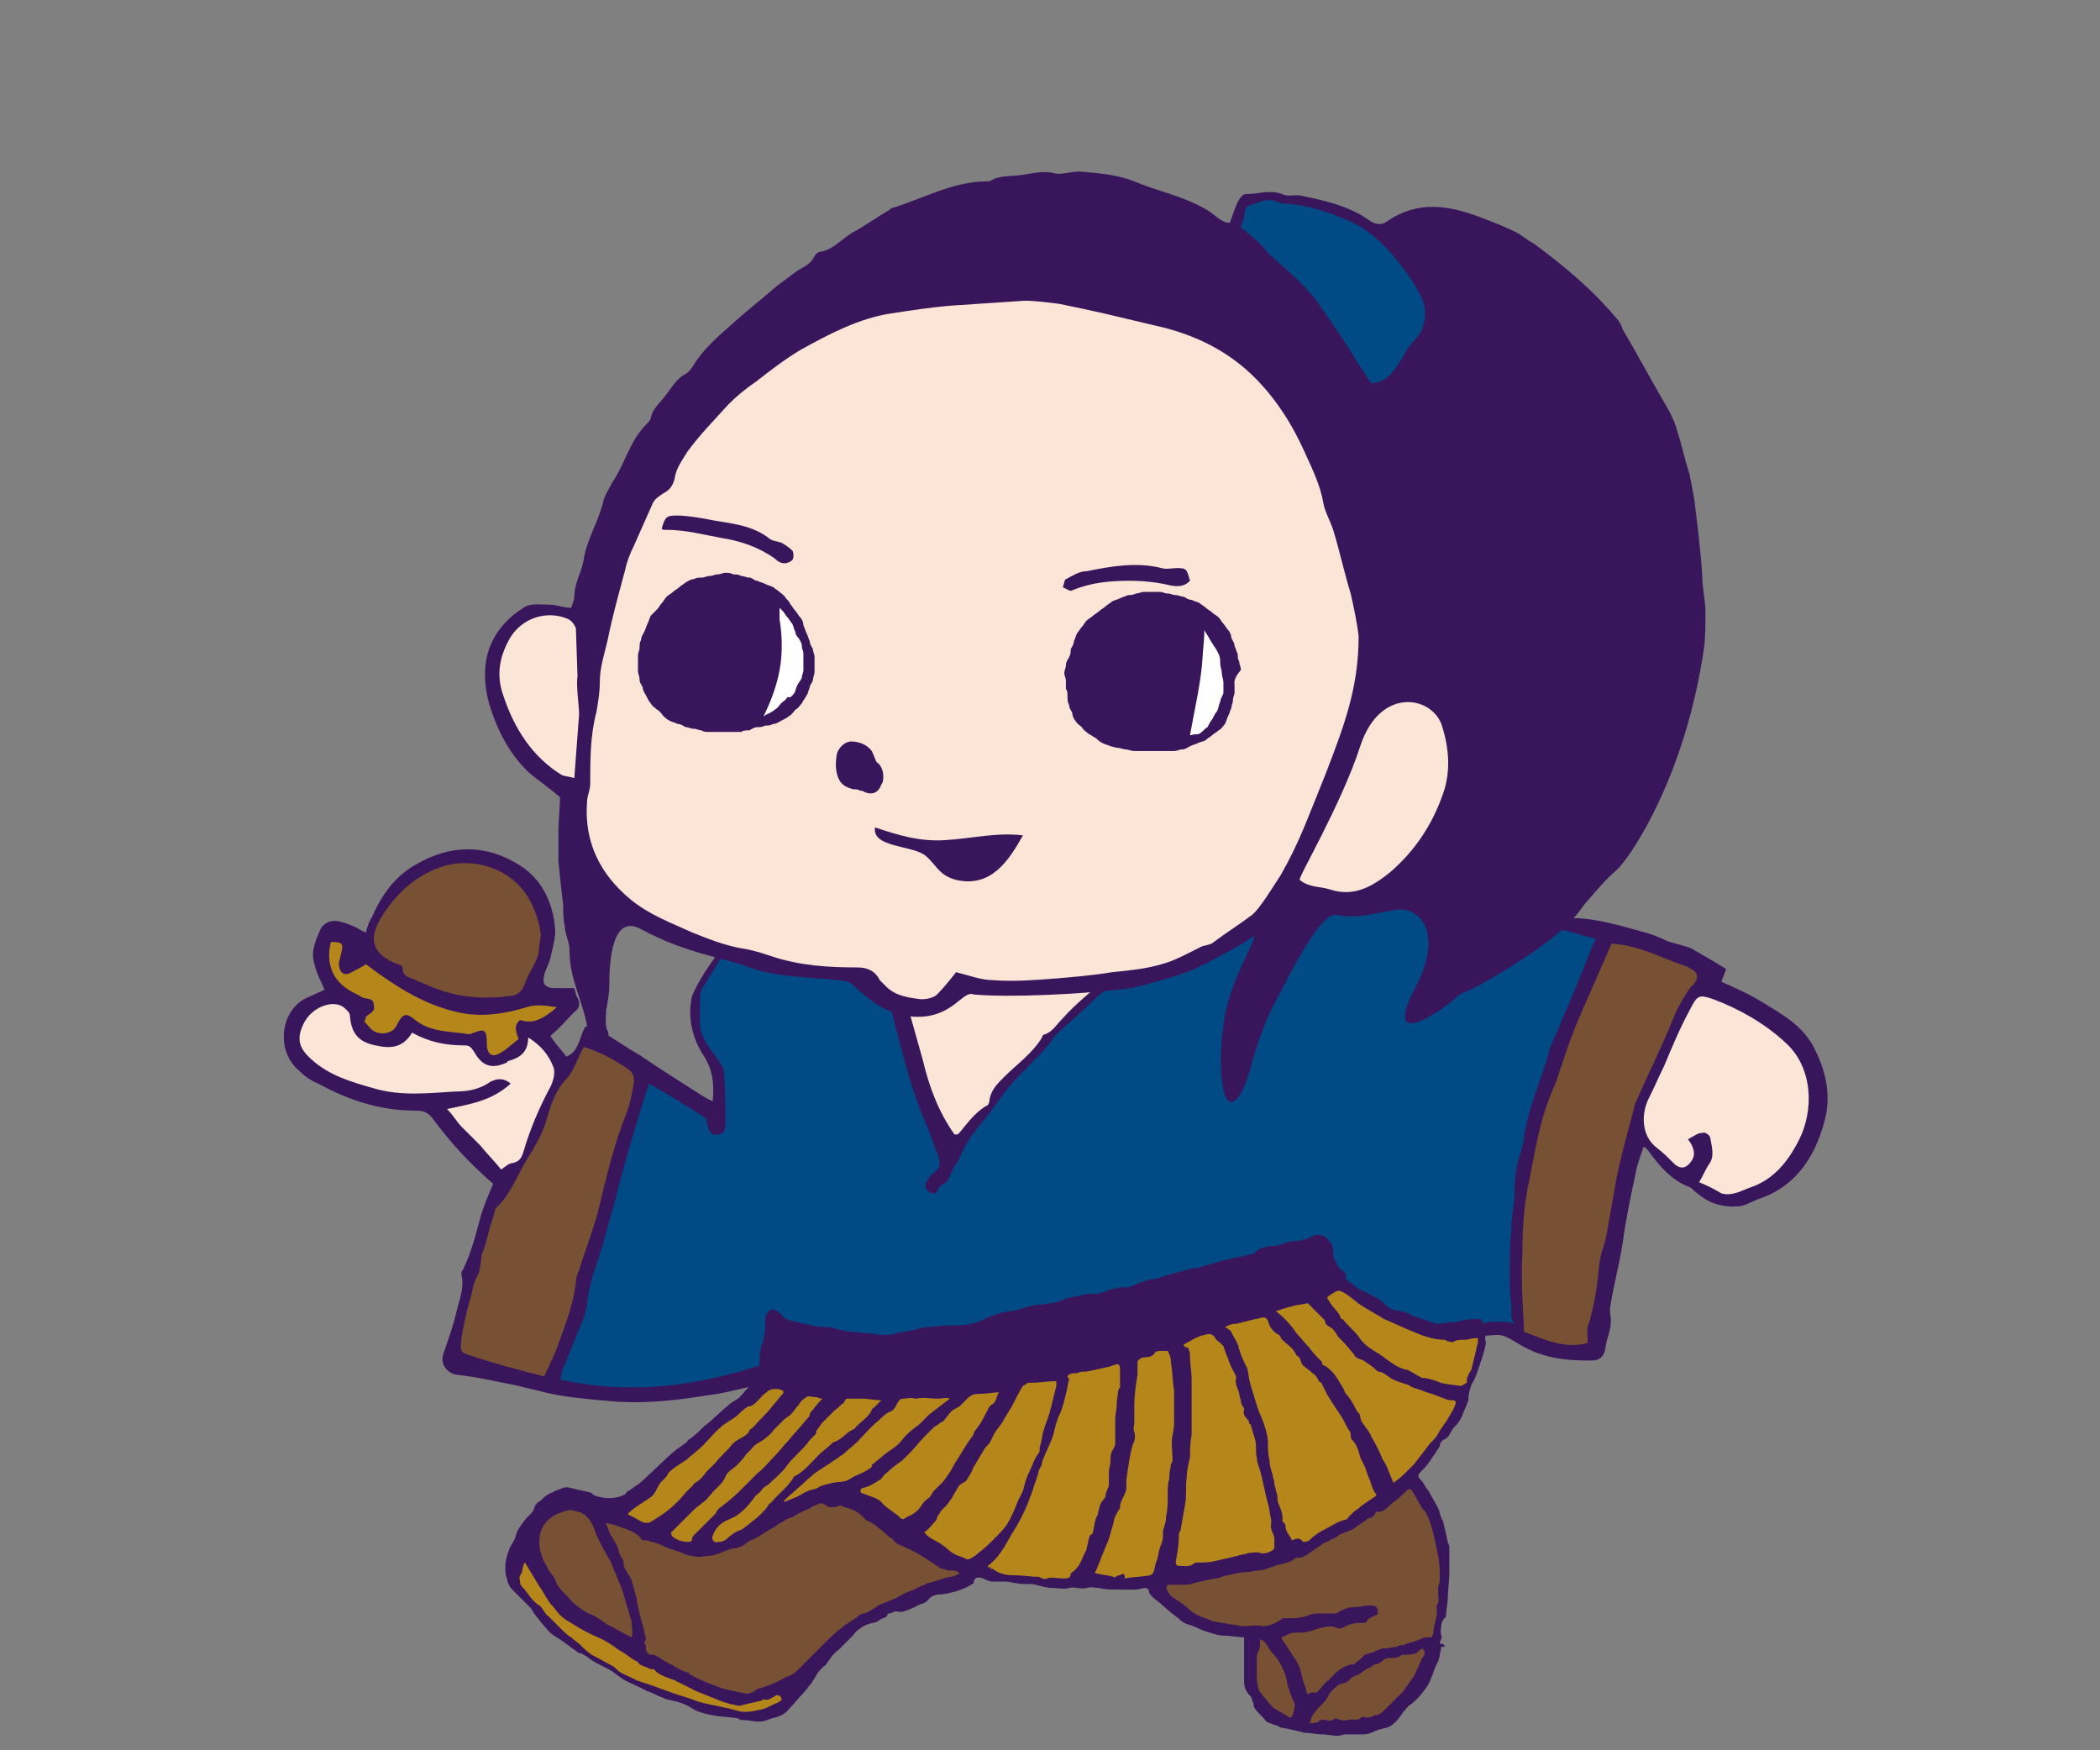
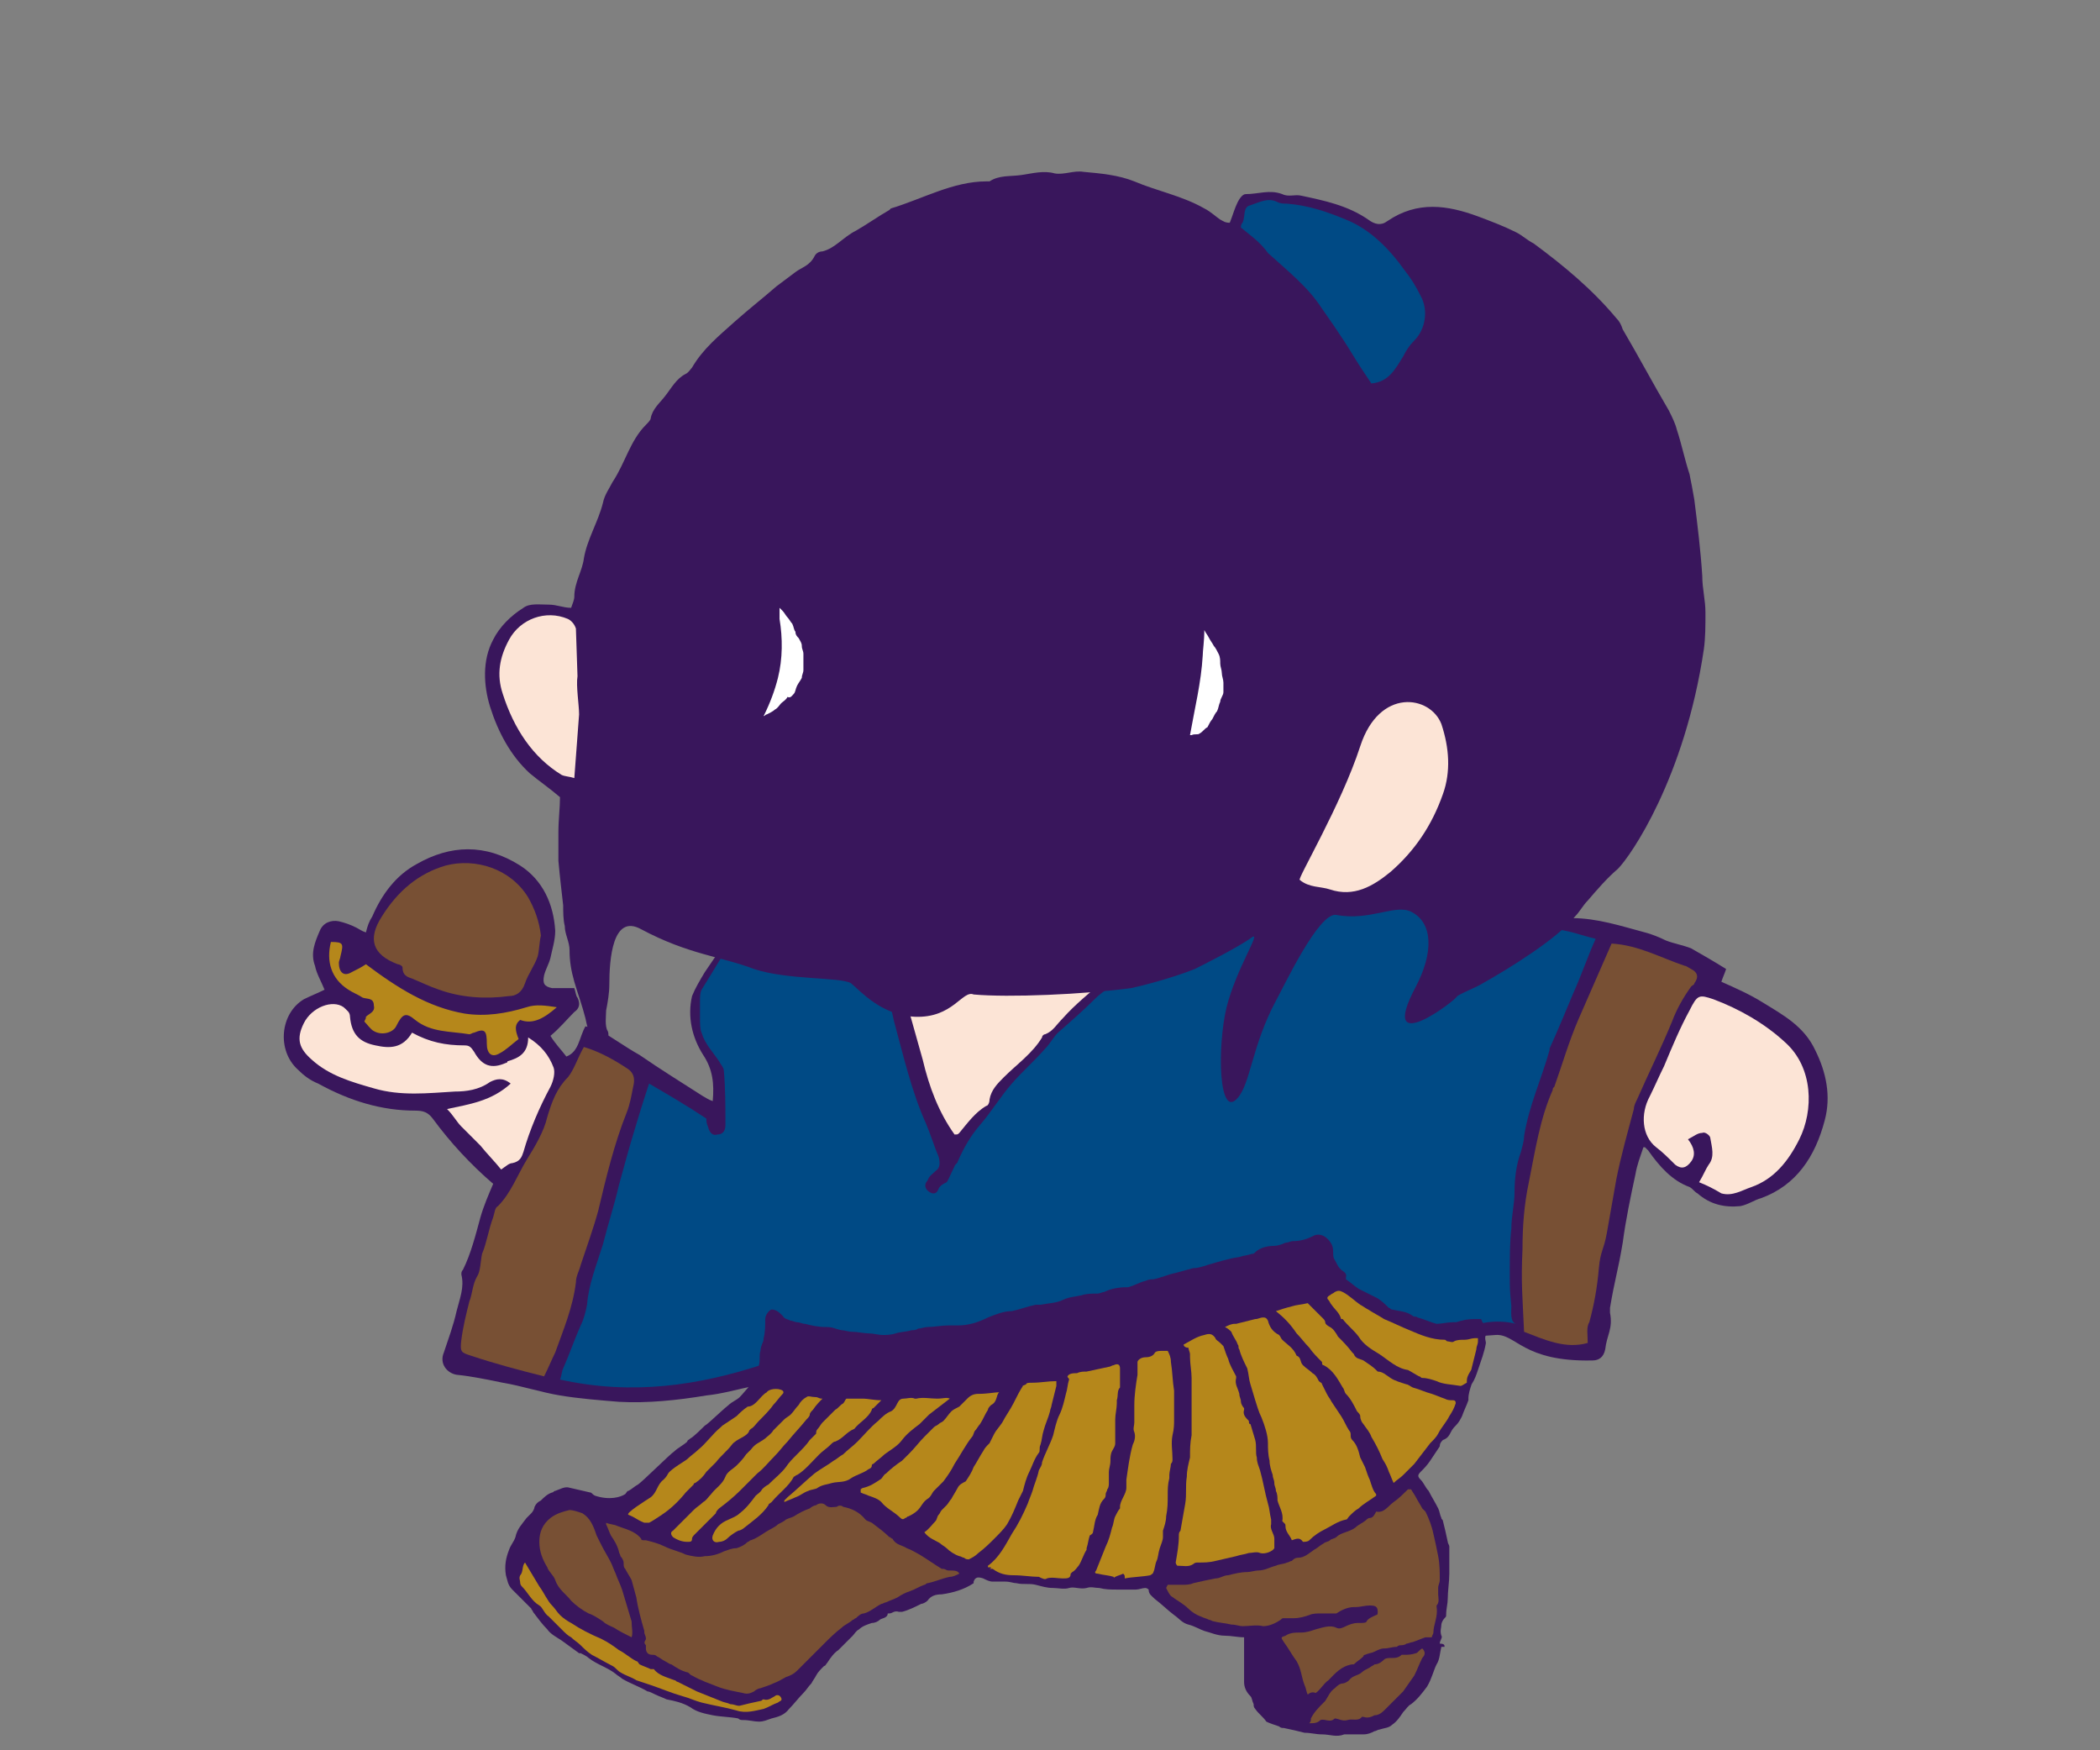
<svg xmlns="http://www.w3.org/2000/svg" version="1.1" id="レイヤー_1" x="0px" y="0px" viewBox="0 0 132 110" style="enable-background:new 0 0 132 110;" xml:space="preserve">
  <rect x="0" y="0" width="132" height="110" fill="#808080" stroke="none" />
  <style type="text/css">
	.st0{fill-rule:evenodd;clip-rule:evenodd;fill:#39165C;}
	.st1{fill-rule:evenodd;clip-rule:evenodd;fill:#004A85;}
	.st2{fill-rule:evenodd;clip-rule:evenodd;fill:#785034;}
	.st3{fill-rule:evenodd;clip-rule:evenodd;fill:#FCE4D6;}
	.st4{fill-rule:evenodd;clip-rule:evenodd;fill:#B5871B;}
	.st5{fill-rule:evenodd;clip-rule:evenodd;fill:#FFFFFF;}
</style>
  <g>
    <g>
      <path class="st0" d="M48.1,87.2C48,87,47.7,87,47.4,87.1c-1,0.2-2,0.5-3,0.6c-1.8,0.3-3.7,0.5-5.5,0.4c-1.2-0.1-2.5-0.2-3.7-0.4    c-1.2-0.2-2.4-0.6-3.6-0.8c-1-0.2-1.9-0.4-2.9-0.5c-0.6-0.1-1.1-0.7-0.8-1.4c0.3-0.9,0.6-1.7,0.8-2.6c0.2-0.8,0.5-1.5,0.3-2.3    c0-0.1,0-0.2,0.1-0.3c0.5-1,0.8-2.2,1.1-3.3c0.2-0.7,0.5-1.4,0.8-2.1c-1.4-1.2-2.7-2.6-3.8-4.1c-0.3-0.4-0.6-0.5-1.1-0.5    C24,69.8,22,69.2,20,68.1c-0.5-0.2-0.9-0.5-1.3-0.9c-1.3-1.2-1.1-3.5,0.4-4.4c0.4-0.2,0.9-0.4,1.3-0.6c-0.2-0.5-0.5-1-0.6-1.5    c-0.3-0.8,0-1.5,0.3-2.2c0.2-0.5,0.7-0.7,1.2-0.6c0.4,0.1,0.7,0.2,1.1,0.4c0.2,0.1,0.3,0.2,0.6,0.3c0.1-0.4,0.2-0.7,0.4-1    c0.6-1.4,1.5-2.6,2.8-3.3c2.1-1.2,4.3-1.3,6.5,0.1c1.4,0.9,2.1,2.4,2.2,4.1c0,0.6-0.2,1.2-0.3,1.7c-0.1,0.4-0.3,0.7-0.4,1.1    c-0.1,0.5,0,0.7,0.5,0.8c0.4,0,0.9,0,1.4,0c0.1,0.3,0.1,0.5,0.2,0.6c0.2,0.4,0.1,0.7-0.2,0.9c-0.5,0.5-0.9,1-1.5,1.5    c0.3,0.5,0.7,0.9,1,1.3c0.8-0.3,0.8-1.2,1.2-1.9c0.3,0.1,0.6,0.1,0.8,0.2c0.9,0.5,1.7,1.1,2.6,1.6c1.3,0.9,2.6,1.7,4,2.6    c0.2,0.1,0.3,0.2,0.6,0.3c0.1-1.1,0-2-0.6-2.9c-0.7-1.1-1-2.4-0.7-3.7c0.2-0.5,0.5-1,0.8-1.5c0.6-0.9,1.2-1.7,1.7-2.6    c0.4-0.6,0.8-1.1,1.5-1.3c0.1,0,0.2-0.2,0.4-0.4c0,0,1.5,0.9,4.3,0.9c2.8,0.1,12,1.5,15.7,0.6c3.7-0.9,8.1-2.5,10.8-2.6    c2.7-0.2,5.3-0.8,7.3-0.8c2.1,0.1,7.2,2.2,9.2,2.5c1.9,0.4,3.2,0.2,3.2,0.2c0.2,0.1,0.3,0.1,0.4,0.1c1.6,0,3.1,0.5,4.6,0.9    c0.4,0.1,0.9,0.3,1.3,0.5c0.5,0.2,1.1,0.3,1.6,0.5c0.7,0.4,1.4,0.8,2.2,1.3c-0.1,0.3-0.2,0.5-0.3,0.8c0.9,0.4,1.8,0.8,2.6,1.3    c1.3,0.8,2.6,1.5,3.3,3c0.7,1.4,1,2.9,0.6,4.4c-0.6,2.3-1.8,4.1-4,4.9c-0.4,0.1-0.8,0.4-1.3,0.5c-1,0.1-1.9-0.1-2.7-0.8    c-0.2-0.1-0.3-0.3-0.5-0.4c-1.1-0.4-1.9-1.3-2.6-2.3c-0.1-0.1-0.1-0.1-0.2-0.2c0,0,0,0-0.1,0c-0.2,0.6-0.4,1.1-0.5,1.7    c-0.3,1.4-0.6,2.8-0.8,4.3c-0.3,1.8-0.5,2.3-0.8,4.1c0,0.1,0,0.2,0,0.3c0.2,1-0.2,1.4-0.3,2.3c-0.1,0.5-0.4,0.7-0.8,0.7    c-4.4,0.1-4.8-1.7-6.1-1.6" />
      <path class="st0" d="M100.3,59c-0.9-0.2-1.8-0.6-2.7-0.5c-1.4,0-2.7-0.4-4-0.6c-1.9-0.4-3.6-1.1-5.4-1.9c-0.9-0.4-1.8-0.7-2.6-1    c-0.7,0.6-1.3,1.2-1.9,1.8c-0.6,0.5-1.2,1-1.7,1.6c-1.3,1.7-2.8,3.2-3.7,5.2c-0.5,1.1-1.2,2.2-1.5,3.4c-0.1,0.4-0.2,0.9-0.2,1.4    c0.1,0.8-0.1,1.1-1,0.9c-0.3-0.9-0.4-1.8-0.2-2.7c0.1-0.2,0.1-0.5,0.1-0.7c0.2-2.4,0.5-4.8,1.4-7.1c0.3-0.8,0.7-1.5,1-2.2    c0.1-0.2,0.2-0.4,0.4-0.8c-0.7,0.4-1.5,0.4-1.6,1.3c0,0.1-0.1,0.2-0.2,0.2c-1.1,0.8-2,1.8-3.3,2.3c-0.2,0.1-0.3,0.2-0.5,0.4    c-0.7,0.5-1.3,1-2,1.5c-0.6,0.4-1.2,0.9-1.8,1.4c-0.8,0.8-1.5,1.5-2.3,2.1c-0.3,0.3-0.5,0.7-0.8,1c-0.7,0.7-1.5,1.4-2.1,2.2    c-0.7,0.8-1.2,1.8-2,2.6c-0.6,0.7-1.1,1.5-1.4,2.3c-0.1,0.1-0.2,0.3-0.2,0.3c-0.5,0.1-0.6,0.5-0.7,0.9c-0.1,0.2-0.2,0.4-0.3,0.5    c-0.1,0.3-0.4,0.4-0.6,0.2c-0.3-0.2-0.2-0.5-0.1-0.7c0.1-0.2,0.3-0.4,0.5-0.6c0.3-0.3,0.4-0.6,0.2-0.9c-0.3-0.7-0.5-1.4-0.8-2.1    c-0.9-2-1.4-4.3-2-6.4c-0.2-0.8-0.3-1.6-0.6-2.4c-0.3-0.9-0.6-1.7-0.7-2.7c-0.1-0.7-0.4-1-1-1.1c-0.2,0-0.4,0-0.6,0    c-0.5-0.1-1-0.1-1.5-0.2c-1.1-0.2-2.1-0.5-3.1-0.8c-0.5,0.3-0.9,0.6-1.2,0.9c-0.4,0.3-1,0.6-1.3,1c-0.8,1-1.4,2.2-2.1,3.3    c-0.1,0.2-0.1,0.4-0.1,0.7c0,0.3,0,0.7,0,1c0,0.4,0,0.8,0.1,1.1c0.2,0.8,0.7,1.3,1.1,1.8c0.1,0.2,0.3,0.4,0.3,0.6    c0.1,1.1,0.1,2.3,0.1,3.4c0,0.3-0.2,0.6-0.5,0.6c-0.3,0-0.6-0.1-0.6-0.5c0-0.2-0.1-0.4-0.1-0.5c-1.3-0.8-2.4-1.5-3.6-2.2    c-0.3,1.1-0.7,2.1-1,3.2c-0.3,1.1-0.6,2.2-0.9,3.2c-0.4,1.2-0.7,2.4-1,3.7c-0.3,1.2-0.9,2.4-1,3.8c0,0.4-0.2,0.9-0.4,1.3    c-0.3,0.9-0.7,1.8-1.1,2.7c-0.1,0.2-0.1,0.5-0.2,0.7c4.4,1,8.7,0.4,12.9-1c0-0.1,0-0.4-0.1-0.5c-0.2-0.4-0.2-0.7,0.1-1    c0.3-0.3,0.6-0.3,1-0.1c0.7,0.3,1.5,0.6,2.2,0.9c0.1,0,0.3,0,0.3,0c0.1-0.5,0.4-0.3,0.7-0.2c1.2,0.3,2.4,0.3,3.6,0.2    c1.6-0.1,3.2,0,4.7-0.3c0.2-0.1,0.4,0,0.6,0c0.6,0,1.3,0.2,1.9-0.2c0.2-0.1,0.4-0.1,0.6-0.1c0.9,0,1.8,0.1,2.6,0    c1.5-0.2,3-0.8,4.5-0.8c0.2,0,0.3-0.1,0.5-0.2c0.8-0.2,1.6-0.6,2.5-0.6c0.3,0,0.7-0.2,1-0.4c0.5-0.2,1-0.4,1.5-0.5    c0.7-0.2,1.3-0.2,1.8-0.8c0.2-0.2,0.5-0.3,0.7-0.4c0.6-0.2,1.2-0.4,1.6-0.9c0.3-0.3,0.7-0.5,1.1-0.7c0.2-0.1,0.3-0.2,0.4-0.4    c0.5-0.6,0.9-0.7,1.4-0.1c0.3,0.3,0.5,0.6,0.9,0.7c0.2,0.1,0.3,0.2,0.5,0.3c1.3,1.3,2.9,1.7,4.5,2c0.4,0.1,0.6,0.1,0.9,0    c1-0.2,1.6,0.1,2.3,0.7c0.6,0.6,1.5,0.1,2.2,0.5c0-0.4,0-0.7,0-1c0-1.1-0.1-1-0.1-2.1c0-0.9,0-1.8,0.1-2.8    c0.1-0.8,0.2-1.5,0.2-2.3c0-0.9,0.2-1.7,0.4-2.5c0.1-0.3,0.2-0.6,0.2-1c0.3-1.9,1.1-3.6,1.6-5.4c0,0,0-0.1,0-0.1    c0.5-1.2,1-2.4,1.5-3.5C99.4,61.3,99.9,60.2,100.3,59 M99.8,84.4c0-0.5-0.1-1,0-1.4c0.3-1.1,0.5-2.2,0.6-3.4    c0.1-1.2,0.3-1.1,0.5-2.2c0.2-1.1,0.3-2.3,0.6-3.4c0.3-1.5,0.7-2.9,1.1-4.4c0.1-0.2,0.1-0.4,0.2-0.6c0.7-1.6,1.5-3.3,2.2-4.9    c0.3-0.8,0.8-1.5,1.2-2.2c0-0.1,0.1-0.1,0.2-0.2c0.3-0.4,0.2-0.7-0.2-0.9c-0.1-0.1-0.2-0.1-0.4-0.2c-1.5-0.5-2.9-1.2-4.6-1.4    c-0.7,1.6-1.5,3.2-2.1,4.8c-0.6,1.4-1,2.8-1.5,4.2c0,0.1,0,0.1-0.1,0.2c-0.8,1.8-1.1,3.9-1.5,5.8c-0.3,1.4-0.4,2.8-0.4,4.2    c0,2.1,0.1,3,0.1,5.2C97.1,84.2,98.4,84.9,99.8,84.4 M34.2,86.5c0.3-0.6,0.5-1.1,0.7-1.6c0.5-1.4,1.2-2.8,1.3-4.4    c0-0.4,0.2-0.7,0.3-1.1c0.4-1.1,0.8-2.2,1.1-3.4c0.5-2.1,1-4.2,1.8-6.2c0.2-0.5,0.3-1,0.4-1.6c0.1-0.4,0-0.8-0.3-1.1    c-0.9-0.6-1.8-1.1-2.8-1.4c-0.3,0.7-0.5,1.4-1,1.9c-0.6,0.7-1,1.5-1.3,2.5c-0.3,1-0.8,1.9-1.3,2.7c-0.6,1-1,2.1-1.8,2.9    c-0.2,0.2-0.2,0.5-0.3,0.7c-0.2,0.8-0.4,1.5-0.7,2.3c-0.2,0.5-0.1,1.1-0.3,1.4c-0.3,0.5-0.4,1.1-0.5,1.6c-0.2,0.8-0.4,1.6-0.5,2.4    c-0.1,0.8,0,0.8,0.6,1C31.1,85.7,32.7,86.1,34.2,86.5 M73.8,57.5c-0.1,0-0.2,0-0.3,0c-2,0.3-3.9,0.6-5.9,0.9    c-0.6,0.1-1.3,0.3-1.9,0.3c-0.7,0-1.4-0.1-2.2-0.1c-0.2,0-0.4,0.1-0.5,0.2c-0.6,0.4-1.1,0.8-1.7,1.2c-0.1,0.1-0.3,0.1-0.5,0.1    c-1.3,0-2.6-0.2-3.7-1.2c-0.3-0.3-0.7-0.4-1.2-0.7c-0.1,0.8-0.1,1.4,0.1,2.1c0.6,2.1,1.2,4.3,1.8,6.4c0.5,1.7,1.1,3.3,2,4.7    c0.1-0.1,0.2-0.1,0.3-0.1c0.5-0.6,1-1.3,1.7-1.7c0.1-0.1,0.2-0.3,0.2-0.4c0.1-0.6,0.5-1,0.9-1.4c0.8-0.8,1.7-1.5,2.4-2.5    c0.1-0.1,0.1-0.2,0.2-0.2c0.5-0.2,0.8-0.7,1.1-1c0.8-0.9,1.7-1.6,2.6-2.4c0.2-0.2,0.6-0.3,0.8-0.5c0.8-0.9,1.7-1.8,2.9-2.3    C73.1,58.2,73.4,57.8,73.8,57.5 M106.8,74.3c0.5,0.2,0.9,0.4,1.3,0.6c0.7,0.3,1.3-0.2,1.9-0.4c1.4-0.4,2.4-1.5,3-3    c0.9-1.8,0.9-4.5-0.9-6.1c-1.4-1.2-2.9-2.1-4.5-2.7c-0.9-0.4-1.1-0.3-1.5,0.7c-0.6,1.2-1.1,2.3-1.6,3.5c-0.3,0.6-0.6,1.3-0.9,1.9    c-0.5,1-0.4,2.4,0.4,3.2c0.4,0.4,0.8,0.8,1.2,1.1c0.4,0.3,0.7,0.3,1-0.2c0.4-0.5,0.2-0.9-0.2-1.4c0.4-0.2,0.6-0.3,0.9-0.4    c0.2,0,0.5,0.2,0.5,0.3c0,0.6,0.2,1.2-0.1,1.7C107.2,73.5,107.1,73.8,106.8,74.3 M34,58.8c-0.1-0.9-0.4-1.7-0.8-2.3    c-1.1-1.7-3.2-2.5-5.2-2c-1.8,0.5-3,1.5-4,3.2c-0.8,1.4-0.5,2.4,0.9,2.9c0.1,0,0.3,0.1,0.3,0.2c0,0.5,0.3,0.6,0.6,0.7    c0.6,0.3,1.1,0.5,1.7,0.7c1.5,0.5,2.9,0.6,4.4,0.4c0.4-0.1,0.9-0.2,1-0.8c0.2-0.6,0.6-1.1,0.8-1.7C33.9,59.7,33.9,59.2,34,58.8     M32.1,68.1c-1.2,1-2.6,1.2-4.1,1.5c0.4,0.5,0.6,0.8,0.9,1.1c0.4,0.4,0.8,0.8,1.2,1.2c0.4,0.5,0.9,1,1.3,1.5    c0.3-0.2,0.5-0.3,0.7-0.4c0.4,0,0.6-0.3,0.7-0.7c0.5-1.4,1-2.8,1.7-4.1c0.2-0.3,0.3-0.9,0.2-1.2c-0.3-0.8-0.8-1.4-1.6-1.9    c0,1-0.6,1.3-1.3,1.5c-0.1,0-0.1,0.1-0.1,0.1c-0.9,0.4-1.5,0.2-2-0.7c-0.1-0.3-0.3-0.4-0.6-0.4c-1.1,0-2.2-0.2-3.3-0.8    c-0.6,1-1.4,1-2.3,0.8c-1-0.2-1.5-0.7-1.6-1.8c0-0.3-0.2-0.4-0.4-0.6c-0.6-0.5-2,0-2.5,1c-0.5,1-0.3,1.6,0.5,2.3    c1.2,1,2.5,1.4,3.9,1.8c1.7,0.5,3.4,0.3,5.1,0.2c0.8-0.1,1.5-0.2,2.2-0.6C31.2,67.8,31.6,67.8,32.1,68.1 M23,60.6    c-0.2,0.2-0.5,0.3-0.7,0.4c-0.5,0.3-0.8,0.1-0.8-0.6c0-0.1,0-0.3,0.1-0.4c0.2-0.8,0.2-0.8-0.6-0.9c-0.4,1.2,0,2.3,1.1,3    c0.3,0.2,0.6,0.3,0.9,0.5c0.2,0.1,0.6,0,0.7,0.5c0,0.4-0.3,0.5-0.5,0.7c0,0,0,0.1-0.1,0.3c0.2,0.2,0.4,0.4,0.6,0.6    c0.5,0.3,1.2,0.1,1.4-0.3c0.4-0.7,0.6-0.8,1.2-0.4c1,0.8,2.2,0.7,3.4,0.9c0.1,0,0.2-0.1,0.3-0.1c0.7-0.3,0.8-0.2,0.8,0.7    c0,0.7,0.2,0.9,0.8,0.6c0.4-0.2,0.8-0.6,1.2-0.9c-0.2-0.5-0.3-0.9,0.1-1.2c0.8,0.3,1.5-0.1,2.3-0.8c-0.8-0.1-1.3-0.2-1.9,0    c-1.3,0.4-2.5,0.6-3.9,0.4C26.9,63.3,24.9,62.2,23,60.6" />
      <path class="st1" d="M100.3,59c-0.5,1.1-0.9,2.3-1.4,3.4c-0.5,1.2-1,2.4-1.5,3.5c0,0,0,0.1,0,0.1c-0.5,1.8-1.3,3.5-1.6,5.4    c0,0.3-0.1,0.6-0.2,1c-0.3,0.8-0.4,1.7-0.4,2.5c0,0.8-0.2,1.5-0.2,2.3c-0.1,0.9-0.1,1.8-0.1,2.8c0,1.1,0,1,0.1,2.1    c0,0.3-0.1,1,0.3,1.1c-0.4-0.1-1-0.2-1.8-0.1c-0.5,0.1-1.5,0.2-2.5,0.4c-0.4,0.1-1.5-0.6-1.9-0.6c-1.6-0.4-3.2-1-4.5-2.3    c-0.1-0.1-0.6-1.4-0.9-1.7c-0.5-0.6-1-0.5-1.4,0.1c-0.1,0.2-0.3,0.3-0.4,0.4c-0.4,0.2-0.8,0.4-1.1,0.7c-0.5,0.4-1,0.7-1.6,0.9    c-0.3,0.1-0.5,0.2-0.7,0.4c-0.5,0.6-1.2,0.6-1.8,0.8c-0.5,0.1-1,0.3-1.5,0.5c-0.4,0.1-0.7,0.4-1,0.4c-0.9,0-1.7,0.3-2.5,0.6    c-0.2,0-0.3,0.2-0.5,0.2c-1.5,0.1-3,0.6-4.5,0.8c-0.9,0.1-1.8,0-2.6,0c-0.2,0-0.5,0-0.6,0.1c-0.6,0.4-1.3,0.2-1.9,0.2    c-0.2,0-0.4-0.1-0.6,0C59,85,57.5,84.8,55.9,85c-1.2,0.1-2.4,0.1-3.6-0.2c-0.2-0.1-0.5-0.3-0.7,0.2c0,0-0.2,0-0.3,0    c-0.7-0.3-1.5-0.5-2.2-0.9c-0.4-0.2-0.7-0.2-1,0.1c-0.3,0.3-0.3,0.6-0.1,1c0.1,0.2,0.1,0.4,0.1,0.5c-4.2,1.4-8.4,2-12.9,1    c0.1-0.2,0.1-0.5,0.2-0.7c0.4-0.9,0.7-1.8,1.1-2.7c0.2-0.4,0.3-0.8,0.4-1.3c0.1-1.3,0.6-2.5,1-3.8c0.3-1.2,0.7-2.4,1-3.7    c0.3-1.1,0.6-2.2,0.9-3.2c0.3-1,0.6-2,1-3.2c1.2,0.7,2.4,1.4,3.6,2.2c0,0.1,0,0.3,0.1,0.5c0.1,0.4,0.3,0.6,0.6,0.5    c0.3,0,0.5-0.2,0.5-0.6c0-1.1,0-2.3-0.1-3.4c0-0.2-0.2-0.4-0.3-0.6c-0.4-0.6-0.9-1.1-1.1-1.8C44,64.7,44,64.3,44,63.9    c0-0.4,0-0.7,0-1c0-0.2,0-0.5,0.1-0.7c0.7-1.1,1.3-2.2,2.1-3.3c0.3-0.4,0.9-0.7,1.3-1c0.4-0.3,0.8-0.5,1.2-0.9    c1,0.2,2,0.5,3.1,0.8c0.5,0.1,1,0.2,1.5,0.2c0.2,0,0.4,0,0.6,0c0.6,0.1,0.9,0.4,1,1.1c0.1,0.9,0.4,1.8,0.7,2.7    c0.3,0.8,0.4,1.6,0.6,2.4c0.6,2.2,1.1,4.4,2,6.4c0.3,0.7,0.5,1.4,0.8,2.1c0.1,0.4,0.1,0.7-0.2,0.9c-0.2,0.2-0.4,0.3-0.5,0.6    c-0.2,0.2-0.2,0.5,0.1,0.7c0.3,0.2,0.5,0.1,0.6-0.2c0.1-0.2,0.3-0.3,0.5-0.4c0.1-0.1,0.2-0.4,0.5-1c0-0.1,0.2-0.2,0.2-0.3    c0.4-0.9,0.8-1.6,1.4-2.3c0.7-0.8,1.3-1.8,2-2.6c0.7-0.8,1.4-1.4,2.1-2.2c0.3-0.3,0.5-0.7,0.8-1c0.8-0.7,1.6-1.4,2.3-2.1    c0.5-0.5,1.2-0.9,1.8-1.4c0.7-0.5,1.3-1,2-1.5c0.2-0.1,0.3-0.3,0.5-0.4c1.2-0.5,2.2-1.5,3.3-2.3c0.1-0.1,0.2-0.1,0.2-0.2    c0.1-0.9,0.9-0.9,1.6-1.3c-0.2,0.4,6.6-0.1,7.3-0.8c0.8,0.3,1.7,0.6,2.6,1c1.7,0.8,3.5,1.5,5.4,1.9c1.3,0.3,2.6,0.6,4,0.6    C98.5,58.4,99.4,58.8,100.3,59" />
      <path class="st2" d="M99.8,84.4c-1.4,0.4-2.7-0.2-4-0.7c-0.1-2.2-0.2-3.1-0.1-5.2c0-1.4,0.1-2.8,0.4-4.2c0.4-2,0.7-4,1.5-5.8    c0-0.1,0-0.1,0.1-0.2c0.5-1.4,0.9-2.8,1.5-4.2c0.7-1.6,1.4-3.2,2.1-4.8c1.7,0.1,3.1,0.9,4.6,1.4c0.1,0,0.2,0.1,0.4,0.2    c0.4,0.2,0.5,0.5,0.2,0.9c0,0.1-0.1,0.1-0.2,0.2c-0.5,0.7-0.9,1.4-1.2,2.2c-0.7,1.7-1.5,3.3-2.2,4.9c-0.1,0.2-0.2,0.4-0.2,0.6    c-0.4,1.5-0.8,2.9-1.1,4.4c-0.2,1.1-0.4,2.3-0.6,3.4c-0.2,1.1-0.4,1.1-0.5,2.2c-0.1,1.2-0.3,2.3-0.6,3.4    C99.7,83.4,99.8,83.9,99.8,84.4" />
      <path class="st2" d="M34.2,86.5c-1.6-0.4-3.1-0.8-4.6-1.3c-0.6-0.2-0.7-0.2-0.6-1c0.1-0.8,0.3-1.6,0.5-2.4    c0.2-0.5,0.2-1.1,0.5-1.6c0.2-0.3,0.2-0.9,0.3-1.4c0.3-0.7,0.4-1.5,0.7-2.3c0.1-0.3,0.1-0.6,0.3-0.7c0.8-0.8,1.2-1.9,1.8-2.9    c0.5-0.8,1.1-1.8,1.3-2.7c0.3-1,0.6-1.8,1.3-2.5c0.4-0.5,0.6-1.2,1-1.9c1,0.3,1.9,0.8,2.8,1.4c0.4,0.3,0.4,0.7,0.3,1.1    c-0.1,0.5-0.2,1.1-0.4,1.6c-0.8,2-1.3,4.1-1.8,6.2c-0.3,1.1-0.7,2.2-1.1,3.4c-0.1,0.4-0.3,0.7-0.3,1.1c-0.2,1.6-0.8,3-1.3,4.4    C34.7,85.4,34.5,85.9,34.2,86.5" />
      <path class="st3" d="M73.8,57.5c0.5,0.2-0.1,0.8-0.7,1.3c-0.9,0.9-2,1.3-2.9,2.3c-0.2,0.2-0.6,0.3-0.8,0.5    c-0.9,0.8-1.8,1.5-2.6,2.4c-0.4,0.4-0.6,0.8-1.1,1c-0.1,0-0.2,0.1-0.2,0.2c-0.6,1-1.6,1.7-2.4,2.5c-0.4,0.4-0.8,0.8-0.9,1.4    c0,0.2-0.1,0.4-0.2,0.4c-0.7,0.4-1.2,1.1-1.7,1.7c-0.1,0.1-0.1,0.1-0.3,0.1c-1-1.4-1.6-3-2-4.7c-0.6-2.1-1.2-4.3-1.8-6.4    c-0.2-0.6-0.2-1.3-0.1-2.1c0.5,0.3,0.9,0.4,1.2,0.7c1.1,0.9,2.4,0.8,3.7,0.9c0.2,0,0.3,0,0.5-0.1c0.6-0.4,0.8-0.5,1.3-0.9    c0.2-0.1,0.7-0.2,0.9-0.2c0.7,0,1.4,0.1,2.2,0.1c0.6,0,1.3-0.2,1.9-0.3c2-0.3,3.9-0.6,5.9-0.9C73.6,57.4,73.7,57.5,73.8,57.5" />
      <path class="st3" d="M106.8,74.3c0.3-0.5,0.4-0.8,0.6-1.1c0.4-0.5,0.2-1.1,0.1-1.7c0-0.1-0.3-0.4-0.5-0.3c-0.3,0-0.5,0.2-0.9,0.4    c0.4,0.5,0.5,1,0.2,1.4c-0.3,0.4-0.6,0.5-1,0.2c-0.4-0.4-0.8-0.8-1.2-1.1c-0.9-0.7-1-2.1-0.4-3.2c0.3-0.6,0.6-1.3,0.9-1.9    c0.5-1.2,1-2.4,1.6-3.5c0.5-1,0.6-1,1.5-0.7c1.6,0.6,3.2,1.5,4.5,2.7c1.8,1.6,1.8,4.3,0.9,6.1c-0.7,1.4-1.6,2.5-3,3    c-0.6,0.2-1.2,0.6-1.9,0.4C107.7,74.7,107.3,74.5,106.8,74.3" />
      <path class="st2" d="M34,58.8c-0.1,0.4-0.1,0.9-0.2,1.3c-0.2,0.6-0.6,1.1-0.8,1.7c-0.2,0.6-0.6,0.8-1,0.8c-1.5,0.2-3,0.1-4.4-0.4    c-0.6-0.2-1.2-0.5-1.7-0.7c-0.3-0.1-0.6-0.2-0.6-0.7c0-0.1-0.2-0.2-0.3-0.2C23.4,60,23.1,59,24,57.6c1-1.6,2.3-2.7,4-3.2    c1.9-0.5,4.1,0.2,5.2,2C33.6,57.1,33.9,57.9,34,58.8" />
      <path class="st3" d="M32.1,68.1c-0.5-0.4-0.9-0.3-1.3-0.1c-0.7,0.5-1.5,0.6-2.2,0.6c-1.7,0.1-3.4,0.3-5.1-0.2    c-1.4-0.4-2.8-0.8-3.9-1.8c-0.8-0.7-1-1.3-0.5-2.3c0.5-1,1.8-1.5,2.5-1c0.2,0.2,0.4,0.3,0.4,0.6c0.1,1.1,0.6,1.6,1.6,1.8    c0.9,0.2,1.7,0.2,2.3-0.8c1.1,0.6,2.1,0.8,3.3,0.8c0.3,0,0.4,0.1,0.6,0.4c0.5,0.9,1.1,1.1,2,0.7c0.1,0,0.1-0.1,0.1-0.1    c0.7-0.2,1.3-0.5,1.3-1.5c0.8,0.5,1.3,1.1,1.6,1.9c0.1,0.3,0,0.8-0.2,1.2c-0.7,1.3-1.3,2.7-1.7,4.1c-0.1,0.3-0.2,0.6-0.7,0.7    c-0.2,0-0.4,0.2-0.7,0.4c-0.4-0.5-0.9-1-1.3-1.5c-0.4-0.4-0.8-0.8-1.2-1.2c-0.3-0.3-0.5-0.7-0.9-1.1    C29.5,69.4,30.9,69.2,32.1,68.1" />
      <path class="st4" d="M23,60.6c2,1.5,3.9,2.7,6.2,3.1c1.3,0.2,2.6,0,3.9-0.4c0.6-0.2,1.2-0.1,1.9,0c-0.8,0.7-1.5,1.1-2.3,0.8    c-0.4,0.3-0.3,0.7-0.1,1.2c-0.4,0.3-0.8,0.7-1.2,0.9c-0.5,0.3-0.8,0-0.8-0.6c0-0.8-0.1-1-0.8-0.7c-0.1,0-0.2,0.1-0.3,0.1    c-1.2-0.2-2.4-0.1-3.4-0.9c-0.6-0.5-0.8-0.4-1.2,0.4c-0.2,0.4-0.9,0.6-1.4,0.3c-0.2-0.1-0.4-0.4-0.6-0.6c0.1-0.2,0.1-0.2,0.1-0.3    c0.2-0.2,0.6-0.3,0.5-0.7c0-0.5-0.4-0.4-0.7-0.5c-0.3-0.2-0.6-0.3-0.9-0.5c-1.1-0.7-1.4-1.8-1.1-3c0.8,0,0.8,0.1,0.6,0.9    c0,0.1-0.1,0.3-0.1,0.4c0,0.6,0.3,0.9,0.8,0.6C22.5,60.9,22.7,60.8,23,60.6" />
      <path class="st0" d="M90.8,103.5c0,0-0.1,0-0.2,0c-0.1,0.4-0.1,0.8-0.3,1.1c-0.2,0.4-0.3,0.9-0.6,1.4c-0.3,0.4-0.6,0.8-1,1.1    c-0.2,0.1-0.3,0.3-0.5,0.5c-0.2,0.3-0.4,0.6-0.7,0.8c-0.2,0.2-0.5,0.2-0.8,0.3c-0.1,0-0.2,0.1-0.3,0.1c-0.2,0.1-0.4,0.2-0.7,0.2    c-0.2,0-0.5,0-0.7,0c-0.2,0-0.4,0-0.5,0c-0.5,0.2-0.9,0-1.4,0c-0.4,0-0.7-0.1-1.1-0.1c-0.4-0.1-0.8-0.2-1.3-0.3    c-0.1,0-0.2,0-0.3-0.1c-0.3-0.1-0.6-0.2-0.8-0.3c0,0,0,0,0,0c-0.2-0.3-0.5-0.5-0.7-0.8c-0.1-0.1-0.1-0.2-0.1-0.3    c-0.1-0.2-0.1-0.4-0.2-0.5c-0.3-0.3-0.4-0.6-0.4-0.9c0-0.4,0-0.8,0-1.3c0-0.5,0-0.9,0-1.4c0,0,0-0.1,0-0.1c-0.4,0-0.8-0.1-1.2-0.1    c-0.5,0-0.9-0.2-1.3-0.3c-0.3-0.1-0.6-0.3-1-0.4c-0.4-0.1-0.6-0.4-0.9-0.6c-0.4-0.3-0.8-0.7-1.2-1c-0.2-0.2-0.4-0.3-0.4-0.6    c0,0-0.1-0.1-0.2-0.1c-0.2,0-0.4,0.1-0.6,0.1c-0.4,0-0.8,0-1.2,0c-0.4,0-0.7,0-1.1-0.1c-0.3,0-0.5-0.1-0.8,0    c-0.4,0.1-0.8-0.1-1.1,0c-0.3,0.1-0.7,0-1,0c-0.4,0-0.7-0.1-1.1-0.2c-0.4-0.1-0.8,0-1.2-0.1c-0.2,0-0.4-0.1-0.7-0.1    c-0.3,0-0.5,0-0.8,0c-0.2,0-0.4-0.1-0.6-0.2c-0.3-0.1-0.5-0.1-0.6,0.2c0,0,0,0.1,0,0.1c-0.6,0.4-1.3,0.6-2,0.7    c-0.4,0-0.7,0.1-0.9,0.4c-0.1,0.1-0.3,0.2-0.4,0.2c-0.4,0.2-0.8,0.4-1.2,0.5c-0.1,0-0.1,0-0.2,0c-0.3-0.1-0.4,0.1-0.6,0.1    c0,0-0.1,0-0.1,0c0,0.3-0.4,0.3-0.5,0.4c-0.1,0.1-0.3,0.2-0.5,0.2c-0.3,0.1-0.6,0.2-0.8,0.4c-0.2,0.1-0.3,0.3-0.4,0.4    c-0.3,0.3-0.6,0.6-0.9,0.9c-0.3,0.2-0.5,0.5-0.7,0.8c-0.1,0.1-0.1,0.2-0.2,0.2c-0.2,0.2-0.4,0.4-0.5,0.6c-0.1,0.2-0.2,0.3-0.3,0.5    c-0.2,0.2-0.3,0.4-0.5,0.6c-0.3,0.3-0.6,0.7-0.9,1c-0.3,0.4-0.7,0.5-1.1,0.6c-0.3,0.1-0.5,0.2-0.8,0.2c-0.3,0-0.6-0.1-1-0.1    c-0.1,0-0.2,0-0.3-0.1c-0.5-0.1-1.1-0.1-1.6-0.2c-0.5-0.1-1-0.2-1.4-0.5c-0.5-0.3-1-0.4-1.5-0.5c-0.2-0.1-0.5-0.2-0.7-0.3    c-0.2-0.1-0.4-0.2-0.5-0.2c-0.5-0.3-1.1-0.5-1.6-0.8c-0.1-0.1-0.3-0.2-0.4-0.3c-0.5-0.4-1.2-0.6-1.7-1c-0.1-0.1-0.3-0.2-0.5-0.3    c0,0-0.1,0-0.1,0c-0.4-0.3-0.7-0.5-1.1-0.8c-0.3-0.2-0.7-0.4-0.9-0.7c-0.3-0.3-0.6-0.7-0.9-1.1c0-0.1-0.1-0.1-0.1-0.2    c-0.4-0.4-0.8-0.8-1.2-1.2c-0.3-0.3-0.3-0.6-0.4-0.9c-0.1-0.6,0-1.1,0.2-1.6c0.1-0.3,0.3-0.5,0.4-0.8c0.1-0.5,0.4-0.8,0.7-1.2    c0.1-0.1,0.2-0.2,0.3-0.3c0.1-0.1,0.2-0.3,0.2-0.4c0.1-0.2,0.2-0.3,0.4-0.4c0.2-0.2,0.4-0.4,0.7-0.5c0.1,0,0.1-0.1,0.2-0.1    c0.3-0.1,0.6-0.3,0.9-0.2c0.4,0.1,0.9,0.2,1.3,0.3c0.1,0,0.1,0.1,0.3,0.2c0.9,0.3,1.6,0.1,1.9-0.1c0.1-0.1,0.1-0.2,0.2-0.2    c0.2-0.1,0.4-0.3,0.6-0.4c0.3-0.2,2-1.9,2.3-2.1c0.2-0.2,0.6-0.4,0.8-0.6c0-0.1,0.1-0.1,0.2-0.2c0.2-0.1,0.8-0.7,0.9-0.8    c0.2-0.1,1-0.9,1.5-1.3c0.2-0.2,0.5-0.3,0.7-0.5c0.3-0.3,0.8-1,1.2-1.2c0.2-0.1,0-0.6,0-0.8c0.1-0.3,0-0.6,0.1-0.9    c0-0.3,0.2-0.5,0.2-0.8c0.1-0.4,0.1-0.8,0.1-1.2c0-0.3,0.3-0.6,0.4-0.6c0.3,0,0.5,0.2,0.7,0.4c0.1,0.2,0.3,0.2,0.5,0.3    c0.1,0,0.3,0.1,0.4,0.1c0.2,0,0.3,0.1,0.5,0.1c0.4,0.1,0.8,0.2,1.3,0.2c0.5,0,0.5,0.1,1,0.2c0.2,0,0.4,0.1,0.7,0.1    c0.3,0,0.7,0.1,1,0.1c0.3,0,0.6,0.1,0.9,0.1c0.2,0,0.5,0,0.8-0.1c0.3-0.1,0.7-0.1,1-0.2c0.1,0,0.3,0,0.4-0.1    c0.2,0,0.4-0.1,0.6-0.1c0.4,0,0.9-0.1,1.3-0.1c0.2,0,0.4,0,0.6,0c0.7,0,1.3-0.2,1.9-0.5c0.5-0.2,1-0.4,1.5-0.4c0,0,0,0,0,0    c0.5-0.1,1-0.3,1.5-0.4c0.1,0,0.2,0,0.3,0c0.5-0.1,1-0.1,1.4-0.3c0.4-0.2,0.8-0.2,1.2-0.3c0.3-0.1,0.6-0.1,1-0.1    c0.1,0,0.3-0.1,0.4-0.1c0.4-0.2,0.9-0.3,1.4-0.3c0,0,0.1,0,0.1,0c0.4-0.1,0.7-0.3,1.1-0.4c0.2-0.1,0.4-0.1,0.5-0.1    c0.5-0.1,0.9-0.3,1.4-0.4c0.4-0.1,0.7-0.2,1.1-0.3c0.3,0,0.6-0.1,0.9-0.2c0.7-0.2,1.3-0.4,2-0.5c0.3-0.1,0.5-0.1,0.8-0.2    c0.1,0,0.1,0,0.2-0.1c0.3-0.3,0.8-0.4,1.2-0.4c0.2,0,0.5-0.1,0.7-0.2c0.2,0,0.3-0.1,0.5-0.1c0.4,0,0.8-0.1,1.2-0.3    c0.5-0.3,1,0.1,1.2,0.5c0.1,0.2,0.1,0.4,0.1,0.6c0,0.4,0.2,0.7,0.5,1c0.1,0.1,0.4,0.2,0.3,0.5c0,0,0,0.1,0,0.1    c0.3,0.2,0.5,0.4,0.8,0.6c0.4,0.2,0.8,0.4,1.2,0.6c0.3,0.2,0.5,0.4,0.7,0.6c0.1,0,0.1,0.1,0.2,0.1c0.4,0.1,0.9,0.1,1.3,0.4    c0.1,0.1,0.2,0,0.3,0.1c0.4,0.1,0.8,0.3,1.2,0.4c0.3,0,0.7-0.1,1-0.1c0.1,0,0.2,0,0.2,0c0.1,0,0.3-0.1,0.4-0.1    c0.3-0.1,0.7-0.1,1-0.1c0,0,0.1,0,0.2,0c0.1,0.3,0.4,0.6,0.3,1c-0.1,0.2,0,0.4,0,0.5c-0.1,0.6-0.3,1.1-0.5,1.7    c-0.1,0.3-0.2,0.6-0.4,0.9c-0.1,0.3-0.2,0.6-0.2,0.9c0,0,0,0.1,0,0.1c-0.1,0.3-0.3,0.7-0.4,1c-0.1,0.2-0.2,0.4-0.4,0.6    c-0.1,0.1-0.2,0.2-0.3,0.4c-0.1,0.2-0.2,0.4-0.5,0.5c-0.1,0.1-0.2,0.2-0.2,0.4c-0.2,0.3-0.4,0.6-0.6,0.9c-0.2,0.3-0.4,0.5-0.6,0.7    c-0.2,0.2-0.2,0.3,0,0.5c0.2,0.2,0.3,0.5,0.5,0.7c0.2,0.4,0.4,0.7,0.6,1.1c0.1,0.2,0.1,0.4,0.2,0.6c0,0.1,0.1,0.1,0.1,0.2    c0.1,0.4,0.2,0.8,0.3,1.3c0,0.1,0.1,0.2,0.1,0.3c0,0.3,0,0.6,0,1c0,0.2,0,0.5,0,0.7c0,0.5-0.1,1.1-0.1,1.6c0,0.3-0.1,0.6-0.1,1    c0,0.1,0,0.1-0.1,0.2c-0.1,0.1-0.2,0.3-0.2,0.4c0,0.2-0.1,0.4,0,0.7c0.1,0.1-0.1,0.3-0.1,0.5C90.8,103.3,90.8,103.4,90.8,103.5" />
      <path class="st2" d="M60.3,98.9c-0.2,0.1-0.4,0.2-0.6,0.2c-0.5,0.1-0.9,0.3-1.4,0.4c-0.1,0-0.1,0.1-0.2,0.1    c-0.3,0.1-0.6,0.3-0.9,0.4c-0.3,0.1-0.5,0.2-0.8,0.4c-0.2,0.1-0.5,0.2-0.7,0.3c-0.1,0-0.2,0.1-0.3,0.1c-0.4,0.2-0.7,0.5-1.1,0.6    c-0.2,0-0.4,0.2-0.5,0.3c-0.1,0-0.1,0.1-0.2,0.1c-0.2,0.2-0.5,0.3-0.7,0.5c-0.4,0.3-0.8,0.7-1.1,1c-0.6,0.6-1.1,1.1-1.7,1.7    c-0.2,0.2-0.4,0.3-0.7,0.4c-0.2,0.1-0.5,0.3-0.8,0.4c-0.2,0.1-0.5,0.2-0.8,0.3c-0.1,0-0.3,0.1-0.4,0.2c-0.2,0.1-0.4,0.2-0.7,0.1    c-0.5-0.1-1.1-0.2-1.6-0.4c-0.5-0.2-1.1-0.4-1.6-0.7c-0.1,0-0.2-0.2-0.3-0.2c-0.4-0.1-0.7-0.3-1-0.5c-0.1,0-0.2-0.1-0.4-0.2    c-0.2-0.1-0.3-0.2-0.5-0.3c-0.1-0.1-0.2-0.1-0.3-0.1c-0.3,0-0.4-0.2-0.4-0.4c0-0.1,0-0.1,0-0.2c-0.2-0.2,0-0.3,0-0.4    c0-0.2-0.1-0.3-0.1-0.4c0,0,0,0,0-0.1c-0.2-0.7-0.4-1.4-0.5-2.1c-0.1-0.4-0.2-0.7-0.3-1.1c-0.1-0.2-0.3-0.5-0.4-0.7    c-0.1-0.1-0.1-0.2-0.1-0.4c0-0.1-0.1-0.3-0.2-0.4c0-0.1-0.1-0.2-0.1-0.3c-0.1-0.4-0.3-0.7-0.5-1c-0.1-0.2-0.2-0.5-0.3-0.7    c0,0,0-0.1,0-0.1c0.2,0.1,0.5,0.1,0.7,0.2c0.5,0.2,1.1,0.3,1.5,0.8c0,0.1,0.1,0.1,0.2,0.1c0,0,0.1,0,0.1,0    c0.4,0.1,0.8,0.2,1.2,0.4c0.4,0.2,0.9,0.3,1.3,0.5c0.4,0.1,0.8,0.2,1.2,0.1c0.4,0,0.8-0.1,1.2-0.3c0.3-0.1,0.5-0.2,0.8-0.2    c0.3-0.1,0.5-0.2,0.7-0.4c0.1,0,0.1-0.1,0.2-0.1c0.3-0.1,0.6-0.3,0.9-0.5c0.3-0.2,0.6-0.3,0.8-0.5c0.2-0.1,0.4-0.2,0.5-0.3    c0.2-0.1,0.3-0.1,0.5-0.2c0.3-0.2,0.7-0.4,1-0.5c0.1-0.1,0.3-0.2,0.4-0.2c0.1-0.1,0.4-0.2,0.6,0c0.2,0.2,0.5,0.1,0.7,0.1    c0.1-0.1,0.3-0.1,0.4,0c0.5,0.1,1,0.3,1.4,0.8c0.1,0.1,0.2,0.1,0.4,0.2c0.4,0.3,0.8,0.6,1.1,0.9c0.1,0,0.1,0.1,0.2,0.1    c0.2,0.4,0.6,0.4,0.9,0.6c0.3,0.1,0.6,0.3,0.8,0.4c0.5,0.3,0.9,0.6,1.4,0.9c0,0,0.1,0,0.1,0c0.1,0,0.2,0.1,0.3,0.1    C60,98.7,60.2,98.7,60.3,98.9" />
      <path class="st2" d="M82.2,106.5c-0.1-0.2-0.1-0.4-0.2-0.6c-0.2-0.5-0.2-1-0.5-1.5c-0.3-0.4-0.5-0.8-0.8-1.2    c-0.2-0.3-0.2-0.3,0.1-0.4c0.3-0.2,0.6-0.2,1-0.2c0.3,0,0.6-0.1,0.9-0.2c0.4-0.1,0.9-0.3,1.3-0.1c0.2,0.1,0.4,0,0.6-0.1    c0.2-0.1,0.5-0.2,0.7-0.2c0.1,0,0.1,0,0.2,0c0.1,0,0.4,0,0.4-0.1c0.1-0.2,0.4-0.3,0.6-0.4c0.1,0,0.1-0.1,0.1-0.2    c0-0.3-0.1-0.4-0.5-0.4c-0.3,0-0.6,0.1-0.9,0.1c0,0-0.1,0-0.1,0c-0.4,0-0.8,0.2-1.1,0.4c0,0-0.1,0-0.1,0c-0.3,0-0.6,0-0.9,0    c-0.2,0-0.5,0-0.7,0.1c-0.3,0.1-0.6,0.2-1,0.2c-0.2,0-0.4,0-0.6,0c-0.1,0-0.1,0-0.2,0.1c-0.3,0.2-0.7,0.4-1.1,0.4    c-0.4-0.1-0.9,0-1.3,0c-0.2,0-0.4-0.1-0.7-0.1c-0.4-0.1-0.7-0.1-1.1-0.2c-0.1,0-0.2-0.1-0.3-0.1c-0.2-0.1-0.3-0.1-0.5-0.2    c-0.3-0.1-0.6-0.3-0.8-0.5c-0.3-0.3-0.7-0.5-1.1-0.8c-0.1-0.1-0.2-0.3-0.3-0.5c0,0,0.1-0.2,0.1-0.2c0.3,0,0.6,0,0.9,0    c0.2,0,0.5,0,0.7-0.1c0.4-0.1,0.9-0.2,1.4-0.3c0.3,0,0.5-0.2,0.8-0.2c0.4-0.1,0.8-0.2,1.2-0.2c0.2,0,0.5-0.1,0.7-0.1    c0.4,0,0.7-0.2,1.1-0.3c0.2-0.1,0.5-0.1,0.7-0.2c0.1,0,0.2-0.1,0.3-0.1c0.1-0.1,0.2-0.2,0.4-0.2c0.4,0,0.7-0.3,1-0.5    c0.2-0.1,0.4-0.3,0.6-0.4c0.1-0.1,0.3-0.1,0.4-0.2c0.1-0.1,0.3-0.1,0.4-0.2c0.3-0.3,0.8-0.3,1.2-0.6c0.2-0.2,0.5-0.3,0.7-0.5    c0,0,0.1-0.1,0.2-0.1c0.2,0,0.3-0.2,0.4-0.4c0.5,0.1,0.7-0.3,1.1-0.6c0.3-0.2,0.6-0.5,0.9-0.8c0,0,0.2,0,0.2,0    c0.1,0.2,0.2,0.3,0.3,0.5c0.1,0.2,0.3,0.5,0.4,0.7c0.1,0.1,0.1,0.1,0.2,0.2c0.2,0.4,0.4,0.9,0.5,1.4c0.1,0.4,0.2,0.9,0.3,1.4    c0.1,0.5,0.1,1,0.1,1.5c0,0.2-0.1,0.3-0.1,0.5c0,0.1,0,0.2,0,0.4c0,0.2,0.1,0.5-0.1,0.7c0,0,0,0,0,0.1c0.1,0.6-0.2,1.1-0.2,1.6    c0,0.1-0.1,0.2-0.1,0.3c-0.1,0-0.3,0-0.4,0c0,0,0,0,0,0c-0.3,0.1-0.5,0.2-0.8,0.3c-0.1,0-0.3,0.1-0.4,0.1    c-0.1,0.1-0.3,0.1-0.4,0.1c-0.1,0-0.2,0.1-0.2,0.1c-0.3,0-0.5,0.1-0.8,0.1c-0.2,0-0.4,0.1-0.6,0.2c-0.2,0.1-0.4,0.1-0.6,0.2    c0,0-0.1,0-0.1,0.1c-0.2,0.2-0.4,0.3-0.6,0.5c0,0,0,0-0.1,0c-0.7,0.1-1.1,0.6-1.5,1c-0.3,0.2-0.5,0.6-0.8,0.8    C82.5,106.3,82.3,106.4,82.2,106.5" />
      <path class="st4" d="M81.2,96.8c-0.1-0.3-0.4-0.5-0.4-0.9c0-0.1,0-0.1-0.1-0.2c0,0-0.1-0.1-0.1-0.1c0.1-0.5-0.2-0.9-0.3-1.3    c0-0.2,0-0.4-0.1-0.6c0-0.2-0.1-0.3-0.1-0.5c0-0.2-0.1-0.3-0.1-0.5c-0.1-0.3-0.2-0.6-0.2-0.9c-0.1-0.4-0.1-0.8-0.1-1.1    c0-0.5-0.2-1.1-0.4-1.6c-0.2-0.4-0.3-0.8-0.4-1.1c-0.1-0.3-0.2-0.7-0.3-1c-0.1-0.3-0.1-0.6-0.2-1c-0.2-0.4-0.4-0.8-0.5-1.2    c-0.1-0.1,0-0.2-0.1-0.3c-0.1-0.3-0.3-0.5-0.4-0.8c-0.1-0.1-0.2-0.2-0.4-0.3c0.2-0.1,0.4-0.2,0.6-0.2c0,0,0.1,0,0.1,0    c0.4-0.1,0.8-0.2,1.2-0.3c0.2,0,0.3-0.1,0.5-0.1c0.1,0,0.2,0,0.3,0.2c0.1,0.4,0.3,0.7,0.7,0.9c0.1,0.1,0.1,0.2,0.2,0.3    c0.3,0.3,0.7,0.5,0.9,1c0.3,0.1,0.2,0.4,0.4,0.6c0.2,0.2,0.4,0.3,0.6,0.5c0.2,0.1,0.3,0.3,0.4,0.5c0.1,0.1,0.2,0.1,0.2,0.2    c0.1,0.2,0.2,0.4,0.3,0.6c0.1,0.2,0.2,0.3,0.3,0.5c0.2,0.3,0.4,0.6,0.6,0.9c0.2,0.3,0.3,0.6,0.5,0.9c0.1,0.1,0.1,0.2,0.1,0.3    c0,0.1,0,0.2,0.1,0.3c0.3,0.3,0.4,0.7,0.5,1.1c0.1,0.2,0.2,0.4,0.3,0.6c0.1,0.3,0.2,0.6,0.3,0.8c0.1,0.3,0.2,0.7,0.4,0.9    c0,0,0,0.1,0,0.1c-0.4,0.3-0.8,0.5-1.1,0.8c-0.2,0.1-0.4,0.3-0.6,0.5c-0.1,0.1-0.1,0.2-0.2,0.2c-0.5,0.1-0.9,0.4-1.3,0.6    c-0.4,0.2-0.7,0.4-1,0.7c-0.1,0.1-0.3,0.1-0.4,0.1C81.7,96.6,81.5,96.7,81.2,96.8" />
      <path class="st4" d="M74.4,84.5c0.4-0.2,0.8-0.5,1.3-0.6c0.3-0.1,0.5-0.1,0.7,0.2c0,0.1,0.2,0.2,0.3,0.3c0.1,0.1,0.1,0.1,0.2,0.2    c0.1,0.3,0.2,0.6,0.3,0.8c0.1,0.4,0.3,0.7,0.5,1.1c0,0,0,0.1,0,0.1c-0.1,0.4,0.1,0.6,0.2,1c0,0.2,0.1,0.3,0.1,0.5    c0,0.1,0.1,0.3,0.2,0.4c0,0,0,0,0,0.1c-0.1,0.3,0.1,0.5,0.3,0.7c0,0.1,0,0.2,0.1,0.2c0.1,0.3,0.2,0.7,0.3,1c0.1,0.4,0,0.8,0.1,1.1    c0,0.3,0.1,0.5,0.2,0.8c0.2,0.7,0.3,1.4,0.5,2.1c0.1,0.3,0.1,0.6,0.2,1c0,0.1,0,0.2,0,0.3c-0.1,0.3,0.2,0.6,0.2,0.9    c0,0.2,0,0.4,0,0.6c-0.1,0.2-0.6,0.4-0.9,0.3c-0.2-0.1-0.5,0-0.7,0c-0.3,0.1-0.5,0.1-0.8,0.2c-0.4,0.1-0.9,0.2-1.3,0.3    c-0.4,0.1-0.7,0.1-1.1,0.1c-0.1,0-0.2,0-0.3,0.1c-0.3,0.2-0.6,0.1-1,0.1c0,0-0.1-0.1-0.1-0.2c0.1-0.6,0.2-1.1,0.2-1.7    c0-0.1,0-0.2,0.1-0.3c0.1-0.6,0.2-1.1,0.3-1.7c0.1-0.6,0-1.1,0.1-1.7c0-0.4,0.1-0.8,0.2-1.2c0-0.5,0-0.9,0.1-1.4    c0-0.2,0-0.4,0-0.6c0-0.4,0-0.7,0-1.1c0-0.3,0-0.6,0-0.9c0-0.3,0-0.7,0-1c0-0.4-0.1-0.9-0.1-1.3c0-0.1,0-0.1,0-0.2    c0-0.1-0.1-0.3-0.1-0.4C74.5,84.7,74.4,84.6,74.4,84.5" />
      <path class="st4" d="M62.1,98.5c0-0.1,0-0.1,0-0.1c0.7-0.5,1.1-1.3,1.5-2c0.4-0.6,0.7-1.2,1-1.9c0.1-0.3,0.2-0.5,0.3-0.8    c0.1-0.4,0.3-0.8,0.4-1.3c0.1-0.2,0.2-0.3,0.2-0.5c0.2-0.6,0.5-1.1,0.7-1.7c0.1-0.4,0.2-0.9,0.4-1.3c0.2-0.4,0.3-0.9,0.4-1.3    c0.1-0.3,0.1-0.6,0.2-0.9c0-0.1-0.1-0.1-0.1-0.2c0.1-0.2,0.4-0.2,0.6-0.2c0.2-0.1,0.4-0.1,0.6-0.1c0.5-0.1,0.9-0.2,1.4-0.3    c0.1,0,0.2-0.1,0.3-0.1c0.2-0.1,0.4-0.1,0.4,0.2c0,0.2,0,0.4,0,0.5c0,0.2,0,0.4,0,0.6c0,0,0,0.1,0,0.1c-0.2,0.2-0.1,0.5-0.2,0.8    c0,0.1,0,0.2,0,0.2c0,0.3-0.1,0.7-0.1,1c0,0.5,0,1,0,1.5c0,0.2-0.1,0.3-0.2,0.5c-0.1,0.2-0.1,0.4-0.1,0.6c0,0.3-0.1,0.5-0.1,0.7    c0,0.2,0,0.3,0,0.5c0,0.1,0,0.2,0,0.2c0,0.1,0,0.3-0.1,0.4c0,0.1-0.1,0.2-0.1,0.3c0,0.1,0,0.2-0.1,0.3c-0.3,0.3-0.3,0.6-0.4,1    c-0.2,0.3-0.2,0.7-0.3,1.1c0,0.1-0.2,0.2-0.2,0.2c-0.1,0.3-0.1,0.5-0.2,0.8c0,0,0,0.1,0,0.1c-0.2,0.3-0.3,0.7-0.5,1    c-0.1,0.1-0.2,0.3-0.4,0.4c0,0-0.1,0.1-0.1,0.1c0,0.3-0.2,0.3-0.5,0.3c-0.3,0-0.7-0.1-1,0c-0.1,0.1-0.3,0-0.5-0.1    c-0.5,0-1-0.1-1.6-0.1c-0.5,0-0.9-0.1-1.3-0.4c0,0-0.1,0-0.2,0C62.4,98.5,62.3,98.5,62.1,98.5" />
      <path class="st4" d="M70.6,98.9c-0.2,0.1-0.3,0.1-0.5,0.2c0,0-0.1,0.1-0.1,0c-0.3-0.1-0.6-0.1-1-0.2c-0.2,0-0.2-0.1-0.1-0.2    c0.2-0.5,0.4-1,0.6-1.5c0.2-0.4,0.3-0.8,0.4-1.2c0.1-0.2,0.1-0.5,0.2-0.7c0.1-0.2,0.2-0.4,0.3-0.5c0,0,0,0,0-0.1    c0-0.4,0.4-0.8,0.4-1.2c0-0.2,0-0.4,0-0.5c0.1-0.7,0.2-1.5,0.4-2.2c0.1-0.2,0.2-0.5,0.1-0.8c-0.1-0.2,0-0.4,0-0.6    c0-0.4,0-0.7,0-1.1c0-0.6,0.1-1.3,0.2-1.9c0-0.3,0-0.6,0-0.8c0-0.1,0.2-0.3,0.5-0.3c0.3,0,0.5-0.1,0.6-0.3    c0.1-0.1,0.3-0.1,0.4-0.1c0,0,0,0,0,0c0.1,0,0.4,0,0.4,0c0.1,0.2,0.2,0.4,0.2,0.7c0.1,0.6,0.1,1.2,0.2,1.8c0,0.1,0,0.3,0,0.4    c0,0.5,0,1,0,1.4c0,0.3,0,0.6-0.1,1c-0.1,0.5,0,1,0,1.5c0,0.1,0,0.2-0.1,0.3c0,0.2-0.1,0.5-0.1,0.7c0,0.1,0,0.1,0,0.2    c-0.1,0.4-0.1,0.7-0.1,1.1c0,0.4,0,0.8-0.1,1.3c0,0.3-0.1,0.6-0.2,0.9c0,0.1,0,0.2,0,0.2c0,0.1,0,0.1,0,0.2c0,0.2-0.1,0.4-0.2,0.7    c-0.1,0.3-0.1,0.6-0.2,0.8c-0.1,0.2-0.1,0.5-0.2,0.7c0,0.1-0.2,0.2-0.2,0.2c-0.5,0.1-1.1,0.1-1.6,0.2C70.7,99,70.7,99,70.6,98.9    C70.6,99,70.6,98.9,70.6,98.9" />
      <path class="st4" d="M64.5,87c0-0.1,0.2-0.1,0.4-0.1c0.5,0,1-0.1,1.5-0.1c0,0.1,0,0.2,0,0.3c-0.1,0.4-0.2,0.8-0.3,1.2    c0,0.1-0.1,0.3-0.1,0.4c-0.1,0.4-0.3,0.8-0.4,1.2c-0.1,0.3-0.1,0.6-0.2,0.9c-0.1,0.2,0,0.4-0.1,0.5c-0.3,0.4-0.4,0.8-0.6,1.2    c-0.2,0.4-0.3,0.8-0.4,1.2c-0.1,0.2-0.2,0.4-0.3,0.6c-0.2,0.5-0.4,1-0.7,1.5c-0.2,0.3-0.5,0.6-0.8,0.9c-0.3,0.3-0.6,0.6-1,0.9    c-0.2,0.2-0.4,0.3-0.6,0.4c-0.1,0-0.2,0-0.3-0.1c-0.1,0-0.2-0.1-0.3-0.1c-0.3-0.1-0.6-0.3-0.8-0.5c-0.1-0.1-0.3-0.2-0.4-0.3    c-0.3-0.2-0.7-0.3-1-0.7c0.3-0.2,0.5-0.5,0.7-0.7c0.1-0.1,0.1-0.3,0.2-0.4c0.1-0.1,0.1-0.2,0.2-0.3c0.1-0.1,0.2-0.2,0.3-0.3    c0.1-0.1,0.2-0.3,0.3-0.4c0.1-0.2,0.3-0.5,0.4-0.7c0.1-0.2,0.3-0.3,0.5-0.4c0.2-0.3,0.4-0.6,0.5-0.9c0.2-0.3,0.4-0.7,0.6-1    c0.1-0.2,0.2-0.3,0.4-0.5c0.1-0.2,0.2-0.4,0.3-0.6c0.1-0.2,0.3-0.4,0.5-0.7c0.2-0.4,0.5-0.8,0.7-1.2c0.2-0.4,0.4-0.8,0.6-1.1    C64.2,87.1,64.3,87.1,64.5,87" />
      <path class="st4" d="M80.2,82.4c0.3-0.1,0.6-0.2,1-0.3c0.3-0.1,0.6-0.1,1-0.2c0.1,0.1,0.2,0.2,0.3,0.3c0.2,0.2,0.5,0.5,0.7,0.7    c0,0,0.1,0.1,0.1,0.2c0,0.1,0.1,0.2,0.3,0.3c0.2,0.1,0.4,0.4,0.5,0.6c0.3,0.3,0.6,0.6,0.9,1c0,0,0.1,0.1,0.1,0.1    c0.1,0.3,0.4,0.3,0.6,0.4c0.3,0.2,0.6,0.4,0.8,0.6c0,0,0.1,0.1,0.1,0.1c0.3,0,0.5,0.2,0.8,0.4c0.3,0.2,0.7,0.3,1,0.4    c0.1,0,0.2,0.1,0.4,0.2c0.4,0.1,0.8,0.3,1.2,0.4c0.3,0.1,0.5,0.2,0.8,0.3c0.2,0.1,0.3,0.1,0.5,0.1c0.2,0,0.2,0.1,0.2,0.2    c-0.1,0.3-0.2,0.5-0.4,0.8c-0.2,0.4-0.5,0.7-0.7,1.1c-0.1,0.2-0.3,0.4-0.5,0.6c-0.3,0.4-0.7,0.9-1,1.3c-0.2,0.2-0.5,0.5-0.7,0.7    c-0.2,0.2-0.4,0.3-0.6,0.5c-0.1-0.2-0.2-0.5-0.3-0.7c-0.1-0.3-0.2-0.5-0.4-0.8c-0.2-0.5-0.4-0.9-0.7-1.4c-0.1-0.3-0.3-0.5-0.5-0.8    c-0.1-0.1-0.2-0.3-0.2-0.5c0-0.1-0.1-0.2-0.2-0.3c-0.2-0.4-0.4-0.8-0.7-1.1c-0.1-0.1-0.1-0.3-0.2-0.4c-0.3-0.5-0.6-1.1-1.2-1.4    c-0.1,0-0.1-0.1-0.1-0.2c-0.3-0.3-0.6-0.6-0.8-0.9c-0.3-0.3-0.5-0.6-0.8-0.9C81.1,83.2,80.7,82.8,80.2,82.4" />
      <path class="st2" d="M39.7,102.9c-0.4-0.2-0.8-0.4-1.1-0.6c-0.2-0.1-0.5-0.2-0.7-0.4c-0.3-0.2-0.6-0.4-0.9-0.5    c-0.4-0.2-0.8-0.5-1.1-0.8c-0.3-0.4-0.8-0.7-1-1.3c-0.1-0.3-0.4-0.5-0.5-0.8c-0.3-0.5-0.5-1-0.5-1.6c0-0.6,0.2-1.1,0.7-1.5    c0.4-0.3,0.8-0.4,1.2-0.5c0.2,0,0.5,0.1,0.8,0.2c0.5,0.3,0.7,0.8,0.9,1.4c0.1,0.2,0.2,0.4,0.3,0.6c0.2,0.4,0.4,0.7,0.6,1.1    c0.1,0.2,0.2,0.5,0.3,0.7c0.1,0.3,0.3,0.7,0.4,1c0.2,0.7,0.4,1.3,0.6,2C39.7,102.3,39.8,102.6,39.7,102.9" />
      <path class="st4" d="M62.8,87.5c-0.2,0.2-0.1,0.6-0.5,0.8c-0.1,0.1-0.2,0.2-0.2,0.3c-0.2,0.3-0.3,0.6-0.5,0.9    c-0.1,0.1-0.2,0.3-0.3,0.4c-0.1,0.1-0.1,0.3-0.2,0.4c-0.4,0.5-0.7,1.1-1.1,1.7c-0.2,0.4-0.4,0.7-0.7,1.1c-0.2,0.2-0.4,0.4-0.6,0.6    c-0.1,0.1-0.2,0.4-0.4,0.5c-0.3,0.2-0.4,0.5-0.6,0.7c-0.2,0.2-0.4,0.3-0.6,0.4c-0.1,0-0.1,0.1-0.2,0.1c-0.1,0.1-0.2,0.1-0.3,0    c-0.4-0.4-0.9-0.6-1.2-1c-0.2-0.2-0.5-0.3-0.8-0.4c-0.2-0.1-0.3-0.1-0.5-0.2c0,0,0-0.1,0-0.2c0,0,0.1-0.1,0.2-0.1    c0.4-0.1,0.7-0.3,1-0.5c0.2-0.1,0.2-0.3,0.4-0.4c0.3-0.3,0.7-0.6,1-0.8c0.2-0.2,0.3-0.3,0.5-0.5c0.3-0.3,0.6-0.7,0.9-1    c0.2-0.2,0.4-0.4,0.6-0.6c0.1-0.1,0.2-0.1,0.3-0.2c0.1-0.1,0.2-0.1,0.3-0.2c0.2-0.2,0.3-0.4,0.5-0.6c0.1-0.1,0.3-0.2,0.5-0.3    c0.2-0.2,0.4-0.4,0.5-0.5c0.2-0.2,0.4-0.3,0.7-0.3C62.1,87.6,62.5,87.5,62.8,87.5C62.8,87.5,62.8,87.5,62.8,87.5" />
      <path class="st4" d="M48.2,87.5c0.1-0.2,0.7-0.3,1-0.1c0,0,0.1,0.1,0,0.2c-0.2,0.2-0.4,0.5-0.6,0.7c-0.2,0.3-0.6,0.7-0.9,1    c-0.2,0.2-0.3,0.4-0.5,0.5c0,0-0.1,0.1-0.1,0.1c-0.1,0.4-0.8,0.5-1.1,0.9c-0.3,0.4-0.7,0.7-1,1.1c-0.2,0.2-0.4,0.4-0.6,0.6    c-0.2,0.3-0.4,0.5-0.7,0.7c0,0-0.1,0-0.1,0.1c-0.2,0.2-0.3,0.3-0.5,0.5c-0.4,0.5-0.9,1-1.5,1.4c-0.3,0.2-0.6,0.4-0.8,0.5    c-0.1,0-0.2,0-0.3,0c-0.5-0.2-0.5-0.3-1-0.5c-0.2-0.1,1.1-0.9,1.4-1.1c0.4-0.3,0.4-0.8,0.8-1.1c0.1-0.1,0.2-0.2,0.3-0.4    c0.2-0.3,1.1-0.8,1.2-0.9c0.2-0.2,0.5-0.4,0.7-0.6c0.5-0.4,0.9-1,1.4-1.4c0,0,0.1-0.1,0.1-0.1c0.3-0.2,0.6-0.4,0.9-0.6    c0.2-0.2,0.4-0.4,0.7-0.6C47.5,88.4,47.8,87.7,48.2,87.5" />
      <path class="st4" d="M91.8,87.1c-0.6-0.1-1.1-0.1-1.5-0.3c-0.3-0.1-0.6-0.2-0.9-0.2c-0.1,0-0.1-0.1-0.2-0.1    c-0.2-0.1-0.5-0.3-0.7-0.4c0,0,0,0,0,0c-0.7-0.1-1.2-0.6-1.8-1c-0.5-0.3-1-0.6-1.3-1.1c-0.3-0.4-0.7-0.7-1-1.1c0,0-0.1,0-0.1,0    c-0.1-0.4-0.4-0.6-0.6-0.9c-0.1-0.1-0.1-0.2-0.2-0.3c-0.1-0.1-0.1-0.2,0.1-0.3c0.1-0.1,0.2-0.1,0.3-0.2c0.2-0.1,0.3-0.1,0.5,0    c0.4,0.2,0.8,0.6,1.1,0.8c0.2,0.1,0.3,0.2,0.5,0.3c0.3,0.2,0.7,0.4,1,0.6c0.5,0.2,1.1,0.5,1.6,0.7c0.7,0.3,1.4,0.6,2.2,0.6    c0.1,0,0.1,0.1,0.2,0.1c0.1,0,0.3,0.1,0.4,0c0.2-0.1,0.4-0.1,0.7-0.1c0.2,0,0.4-0.1,0.6-0.1c0.1,0,0.1,0,0.2,0c0,0.1,0,0.1,0,0.2    c0,0.2-0.1,0.3-0.1,0.5c-0.1,0.4-0.2,0.8-0.3,1.2c0,0.1-0.1,0.2-0.2,0.4c-0.1,0.2-0.1,0.3-0.1,0.5C92,87,91.9,87.1,91.8,87.1" />
      <path class="st2" d="M82.3,108.3c0.1-0.1,0.1-0.2,0.1-0.3c0.2-0.4,0.5-0.7,0.8-1c0,0,0.1-0.1,0.1-0.1c0.2-0.3,0.3-0.6,0.6-0.8    c0.1-0.1,0.3-0.3,0.5-0.3c0.1,0,0.3-0.1,0.4-0.2c0.2-0.3,0.6-0.3,0.8-0.5c0.1-0.1,0.3-0.2,0.5-0.3c0.1-0.1,0.2-0.1,0.3-0.2    c0.2,0,0.4-0.1,0.6-0.3c0.1-0.1,0.3-0.1,0.4-0.1c0.3,0,0.5,0,0.7-0.2c0,0,0.1,0,0.1,0c0.3,0,0.5,0,0.8-0.1c0.1,0,0.2-0.2,0.4-0.3    c0.2,0.2,0.2,0.4,0,0.6c-0.2,0.4-0.3,0.7-0.5,1.1c-0.2,0.3-0.5,0.7-0.7,1c-0.4,0.4-0.8,0.8-1.2,1.2c-0.2,0.2-0.4,0.3-0.6,0.3    c-0.2,0.1-0.4,0.2-0.7,0.1c0,0-0.1,0-0.1,0c-0.2,0.3-0.6,0.1-0.9,0.2c-0.3,0.1-0.6-0.1-0.8-0.1c0,0,0,0,0,0    c-0.3,0.3-0.6,0-0.9,0.1C82.8,108.3,82.6,108.3,82.3,108.3" />
      <path class="st4" d="M51.7,87.9c-0.2,0.2-0.4,0.4-0.6,0.7c-0.1,0.1-0.2,0.2-0.2,0.3c0,0.1-0.1,0.2-0.2,0.3    c-0.4,0.5-0.8,0.9-1.2,1.4c-0.3,0.3-0.5,0.6-0.8,0.9c-0.4,0.4-0.7,0.8-1.1,1.1c-0.4,0.4-0.7,0.7-1.1,1.1c-0.4,0.4-0.9,0.8-1.3,1.1    c-0.1,0.1-0.2,0.2-0.2,0.3c-0.2,0.2-0.4,0.4-0.6,0.6c0,0-0.1,0.1-0.2,0.2c-0.2,0.2-0.3,0.3-0.5,0.5c-0.1,0.1-0.2,0.2-0.2,0.3    c0,0.2-0.1,0.2-0.3,0.2c-0.3,0-0.6-0.1-0.9-0.3c-0.1-0.1-0.2-0.3,0-0.4c0.2-0.2,0.4-0.4,0.6-0.6c0.2-0.2,0.5-0.5,0.7-0.7    c0.2-0.2,0.4-0.3,0.6-0.5c0.2-0.1,0.3-0.3,0.5-0.5c0.3-0.4,0.7-0.6,0.9-1.1c0.1-0.3,0.5-0.5,0.7-0.7c0.2-0.2,0.4-0.4,0.6-0.7    c0.1-0.1,0.2-0.2,0.3-0.3c0.3-0.4,0.5-0.4,0.9-0.7c0.1-0.1,0.4-0.3,0.5-0.5c0.1-0.1,0.6-0.6,0.7-0.7c0.1-0.1,0.3-0.2,0.4-0.3    c0.2-0.2,0.3-0.4,0.5-0.6c0.1-0.2,0.3-0.4,0.5-0.5c0.1-0.1,0.3,0,0.5,0c0.3,0,0.2,0.1,0.5,0.1C51.6,87.9,51.6,87.9,51.7,87.9" />
      <path class="st4" d="M59.7,87.9c-0.4,0.3-0.9,0.7-1.3,1c-0.2,0.2-0.4,0.4-0.6,0.6c-0.4,0.3-0.8,0.6-1.1,1    c-0.3,0.4-0.7,0.6-1.1,0.9c-0.2,0.2-0.5,0.4-0.7,0.6c0,0-0.1,0-0.1,0.1c0,0.2-0.2,0.2-0.3,0.3c-0.3,0.2-0.7,0.3-1,0.5    c-0.4,0.3-0.8,0.2-1.2,0.3c-0.3,0.1-0.6,0.1-0.9,0.3c-0.1,0.1-0.4,0.1-0.6,0.2c-0.3,0.1-0.5,0.3-0.8,0.4c-0.2,0.1-0.5,0.2-0.7,0.3    c0,0,0,0,0-0.1c0.1-0.1,0.1-0.1,0.2-0.2c0.6-0.5,1.1-1,1.7-1.5c0.4-0.3,0.8-0.5,1.2-0.8c0.2-0.1,0.4-0.3,0.6-0.4    c0.3-0.3,0.6-0.5,0.9-0.8c0.4-0.4,0.8-0.9,1.3-1.3c0.2-0.2,0.5-0.5,0.8-0.6c0.2-0.1,0.3-0.3,0.4-0.5c0.1-0.2,0.2-0.3,0.4-0.3    c0.2,0,0.5-0.1,0.7,0c0,0,0.1,0,0.1,0c0.4-0.1,0.9,0,1.3,0C59.3,87.9,59.5,87.8,59.7,87.9C59.7,87.8,59.7,87.9,59.7,87.9" />
      <path class="st4" d="M33,98.2c0.3,0.5,0.6,1,0.9,1.5c0.3,0.4,0.5,0.9,0.8,1.2c0.2,0.2,0.3,0.4,0.5,0.6c0.2,0.2,0.5,0.4,0.7,0.5    c0.6,0.4,1.2,0.7,1.9,1c0.4,0.2,0.7,0.4,1.1,0.7c0.4,0.2,0.7,0.5,1.1,0.7c0.1,0,0.1,0.1,0.2,0.2c0.2,0.1,0.5,0.2,0.7,0.3    c0,0,0.1,0,0.2,0c0.3,0.4,0.8,0.5,1.3,0.7c0.1,0,0.1,0.1,0.2,0.1c0.4,0.2,0.8,0.4,1.2,0.6c0.5,0.2,1,0.4,1.5,0.6    c0.2,0.1,0.4,0.1,0.6,0.2c0.2,0,0.4,0.1,0.5,0.1c0,0,0.1,0,0.1,0c0.4-0.1,0.8-0.2,1.3-0.3c0.1,0,0.1-0.1,0.2-0.1    c0.3,0.1,0.5-0.1,0.7-0.2c0.1-0.1,0.3-0.1,0.4,0.1c0.1,0.2-0.1,0.2-0.2,0.3c-0.3,0.1-0.6,0.3-0.9,0.4c-0.5,0.1-1.1,0.3-1.7,0.1    c-0.7-0.2-1.4-0.3-2.2-0.5c-0.4-0.1-0.8-0.3-1.2-0.4c0,0,0,0,0,0c-0.7-0.2-1.4-0.5-2-0.7c-0.3-0.1-0.6-0.2-0.9-0.3    c-0.3-0.2-0.7-0.3-1-0.5c-0.2-0.1-0.3-0.3-0.5-0.4c-0.4-0.2-0.9-0.5-1.3-0.7c-0.3-0.2-0.5-0.4-0.7-0.6c-0.2-0.2-0.4-0.3-0.6-0.5    c-0.2-0.1-0.4-0.3-0.5-0.4c-0.3-0.3-0.6-0.6-0.9-0.9c-0.3-0.2-0.4-0.6-0.6-0.7c-0.5-0.3-0.7-0.8-1.1-1.2c0,0-0.1-0.1-0.1-0.2    c0-0.2-0.1-0.3,0-0.5C32.9,98.8,32.8,98.4,33,98.2" />
      <path class="st4" d="M51.3,90.1c0-0.1,0-0.2,0.1-0.3c0.1-0.1,0.2-0.3,0.3-0.4c0.3-0.3,0.5-0.5,0.8-0.8c0.2-0.1,0.3-0.3,0.5-0.4    c0.1-0.1,0.1-0.2,0.2-0.3c0.3,0,0.7,0,1,0c0.4,0,0.7,0.1,1.2,0.1c-0.2,0.2-0.4,0.4-0.5,0.5c0,0-0.1,0-0.1,0.1    c-0.2,0.5-0.8,0.8-1.1,1.2c-0.5,0.2-0.7,0.6-1.2,0.8c-0.1,0-0.2,0.1-0.3,0.2c-0.2,0.2-0.5,0.4-0.7,0.6c-0.5,0.5-0.9,1-1.4,1.3    c-0.1,0-0.1,0.1-0.2,0.1c-0.3,0.6-0.9,1-1.4,1.6c-0.1,0.1-0.2,0.1-0.2,0.2c-0.4,0.6-1,1-1.5,1.4c-0.1,0.1-0.3,0.2-0.4,0.2    c-0.2,0.1-0.5,0.3-0.7,0.5c-0.1,0.1-0.3,0.2-0.5,0.2c-0.3,0.1-0.5-0.1-0.4-0.4c0.2-0.5,0.5-0.8,1-1c0.2-0.1,0.5-0.2,0.7-0.4    c0.4-0.3,0.7-0.7,1-1.1c0.1-0.1,0.3-0.2,0.4-0.4c0.1-0.1,0.2-0.2,0.4-0.3c0.4-0.4,0.8-0.7,1.1-1.1c0.2-0.3,0.4-0.5,0.7-0.8    c0.3-0.3,0.6-0.6,0.8-0.9c0.1-0.1,0.1-0.1,0.2-0.2C51.1,90.3,51.2,90.2,51.3,90.1" />
-       <path class="st2" d="M79.2,103c0.1,0.1,0.2,0.1,0.2,0.1c0.2,0.2,0.3,0.4,0.5,0.7c0.4,0.4,0.7,0.9,0.9,1.5c0.1,0.3,0.1,0.6,0.2,0.8    c0.1,0.3,0.2,0.6,0.3,0.8c0.2,0.3,0,0.7-0.1,1c0,0-0.1,0.1-0.2,0c-0.3-0.2-0.7-0.4-1-0.6c-0.2-0.2-0.4-0.5-0.6-0.7    c-0.1-0.2-0.3-0.3-0.3-0.5c-0.1-0.3-0.1-0.6-0.1-1c0-0.3,0-0.6,0-0.9c0-0.1,0-0.3,0.1-0.4C79.2,103.6,79.2,103.4,79.2,103" />
      <path class="st0" d="M57.5,63.9c-2.1-0.1-3.4-1.6-4-2.1c-0.6-0.4-4-0.2-6.1-0.9c-2.1-0.8-4.1-0.9-7.1-2.5c-1.8-1-2,1.9-2,3.5    c0,0.5-0.1,1.1-0.2,1.6c0,0.3-0.1,1,0.1,1.3c0.1,0.2,0,0.5,0,0.7c-1.1,0.2-1.2-0.6-1.4-1.5c-0.2-0.8-0.5-1.6-0.7-2.3    c-0.2-0.7-0.3-1.3-0.3-2c0-0.5-0.3-1-0.3-1.5c-0.1-0.4-0.1-0.9-0.1-1.3c-0.1-0.9-0.2-1.7-0.3-2.8c0-0.6,0-1.2,0-1.8    c0-0.8,0.1-1.5,0.1-2.2c-0.7-0.6-1.3-1-1.9-1.5c-1.2-1.1-2-2.6-2.5-4.2c-0.4-1.3-0.5-2.9,0.2-4.2c0.4-0.8,1.1-1.5,1.9-2    c0.4-0.3,1-0.2,1.6-0.2c0.5,0,0.9,0.2,1.4,0.2c0.1-0.3,0.2-0.5,0.2-0.7c0-0.9,0.5-1.6,0.6-2.4c0.2-1.2,0.9-2.3,1.2-3.5    c0.1-0.5,0.4-0.9,0.6-1.3c0.8-1.2,1.1-2.6,2.1-3.6c0.1-0.1,0.3-0.3,0.3-0.4c0.1-0.6,0.6-1,0.9-1.4c0.4-0.5,0.7-1.1,1.3-1.4    c0.2-0.1,0.3-0.3,0.4-0.4c0.7-1.2,1.7-2,2.7-2.9c0.9-0.8,1.8-1.5,2.6-2.2c0.4-0.3,0.8-0.6,1.2-0.9c0.4-0.3,0.9-0.4,1.2-1    c0.1-0.2,0.3-0.3,0.5-0.3c0.8-0.2,1.3-0.9,2.1-1.3c0.7-0.4,1.4-0.9,2.1-1.3c0,0,0.1-0.1,0.1-0.1c2-0.6,3.9-1.7,6-1.7    c0.1,0,0.1,0,0.2,0c0.6-0.4,1.3-0.3,2-0.4c0.7-0.1,1.4-0.3,2.1-0.1c0.6,0.1,1.2-0.2,1.8-0.1c1.1,0.1,2.2,0.2,3.2,0.6    c1.4,0.6,3,0.9,4.4,1.7c0.4,0.2,0.7,0.5,1,0.7c0.2,0.1,0.3,0.2,0.6,0.2c0.2-0.5,0.3-0.9,0.5-1.3c0.1-0.2,0.3-0.5,0.5-0.5    c0.8,0,1.5-0.3,2.3,0c0.4,0.2,0.8,0,1.2,0.1c1.4,0.3,2.9,0.6,4.2,1.5c0.4,0.3,0.8,0.4,1.2,0.1c1.9-1.3,3.8-1,5.7-0.3    c0.8,0.3,1.6,0.6,2.4,1c0.4,0.2,0.7,0.5,1.1,0.7c1.9,1.4,3.7,2.9,5.2,4.7c0.2,0.2,0.3,0.4,0.4,0.7c1,1.7,1.9,3.4,2.9,5.1    c0.2,0.4,0.4,0.8,0.5,1.2c0.3,0.9,0.5,1.9,0.8,2.8c0.1,0.5,0.2,1,0.3,1.6c0.2,1.6,0.4,3.2,0.5,4.8c0,0.8,0.2,1.5,0.2,2.3    c0,0.8,0,1.6-0.1,2.3c-1.2,8.1-4.6,13-5.4,13.8c-0.7,0.6-1.3,1.3-1.9,2c-0.3,0.3-0.5,0.7-0.8,1c-1.1,1.4-4.2,3.3-5.8,4.2    c-0.5,0.3-1.1,0.5-1.6,0.8c0,0.2-5.1,4.1-2.6-0.6c1.1-2.1,1.1-4-0.3-4.7c-1-0.5-2.6,0.6-4.7,0.2c-1.1-0.2-3.3,4.5-3.8,5.4    c-1.5,2.8-1.6,5.2-2.4,6.1c-1.2,1.4-1.3-3.2-0.7-5.7c0.6-2.4,2.2-4.8,1.6-4.4c-0.8,0.6-3,1.7-3.6,2c-1.5,0.6-3.5,1.1-4,1.2    c-3,0.4-7.7,0.6-9.9,0.4C60.5,62.2,59.9,64,57.5,63.9" />
      <path class="st0" d="M81.2,55.3c0.1,0,0.4-0.1,0.5,0.1c0.6,0.5,1.3,0.4,1.9,0.6c1.4,0.4,2.7-0.3,3.8-1.1c1.5-1.2,2.6-2.9,3.3-4.9    c0.5-1.5,0.5-2.9-0.1-4.4c-0.7-1.9-3.6-3.1-5.3-1.7c-0.2-0.4-0.8,0.1-1-0.6c1-0.7,1-1.8,0.9-3c-0.1-0.9-0.2-1.8-0.5-2.7    c-0.4-1.3-0.7-2.7-1.1-4c-0.2-0.5-0.5-1-0.6-1.6c-0.2-1.2-0.7-2.3-1.2-3.3c-0.9-2-2-3.8-3.7-5.2c-1.5-1.3-3.3-2.1-5.1-2.6    c-1.2-0.3-2.5-0.6-3.8-0.9c-0.9-0.2-1.9-0.5-2.8-0.6C65.8,19.1,65,19,64.3,19c-1.5,0-3,0.1-4.5,0.3c-1.3,0.1-2.6,0.3-3.9,0.5    c-2,0.3-3.9,1.3-5.7,2.3c-1,0.5-1.9,1.3-2.8,2c-0.6,0.4-1.2,0.9-1.7,1.4c-0.9,0.9-1.9,1.8-2.6,3c-0.3,0.5-0.7,1-0.8,1.7    c-0.1,0.4-0.3,0.7-0.7,0.9c-0.3,0.1-0.5,0.4-0.7,0.7c-0.5,0.9-0.9,1.8-1.2,2.7c-0.2,0.5-0.4,0.9-0.5,1.4c-0.4,1.5-0.7,2.9-1.1,4.4    c-0.2,0.9-0.5,1.7-0.5,2.7c0,0.6-0.1,1.2-0.2,1.8c-0.4,1.5-0.3,3-0.4,4.5c0,0.4-0.2,0.8-0.2,1.2c-0.2,2.6,0.8,4.6,2.7,6.1    c1.2,1,2.5,1.5,3.9,2.1c1,0.5,2.1,0.8,3.1,1c0.6,0.1,1.3,0.3,1.9,0.5c1.8,0.7,3.6,0.7,5.4,0.7c0.6,0,1.1,0.2,1.4,0.8    c0.1,0.2,0.2,0.3,0.4,0.4c0.7,0.6,1.5,0.7,2.2,0.8c0.3,0,0.7-0.1,1-0.3c0.5-0.4,0.9-1,1.2-1.4c0.8,0.2,1.5,0.4,2.3,0.5    c1.3,0,2.6,0,3.9-0.1c1.2-0.1,2.4-0.2,3.6-0.4c1-0.1,2.1-0.2,3.1-0.5c0.9-0.2,1.7-0.7,2.5-1.1c0.3-0.1,0.6-0.2,0.8-0.3    c0.8-0.5,1.6-1.1,2.4-1.7c0.6-0.4,1.1-0.8,1.6-1.3C80.5,56,80.8,55.7,81.2,55.3" />
      <path class="st0" d="M78,14.3c0.6,0.5,1.3,0.9,1.8,1.5c1.2,1.1,2.4,2.1,3.4,3.5c0.4,0.6,0.8,1.2,1.3,1.9c0.4,0.6,0.8,1.3,1.2,1.9    c0.2,0.3,0.4,0.6,0.6,0.9c1.1-0.1,1.5-0.9,2-1.7c0.2-0.3,0.4-0.7,0.7-1c0.7-0.7,0.9-1.9,0.4-2.8c-0.3-0.6-0.6-1.1-1-1.6    c-1-1.3-2.2-2.5-3.7-3.2c-1.2-0.5-2.4-0.9-3.7-1c-0.2,0-0.4,0-0.6-0.1c-0.6-0.3-1.2,0.1-1.7,0.2C78,13,78.2,13.6,78,14    C78,14.1,78,14.2,78,14.3" />
      <path class="st0" d="M37.3,39.9c-0.8,0.4-0.9,0.3-1.2-0.4c-0.1-0.2-0.3-0.5-0.5-0.6c-1.4-0.6-3,0-3.7,1.3    c-0.5,1.1-0.7,2.2-0.4,3.4c0.7,2.2,1.9,3.9,3.7,5.1c0.2,0.1,0.4,0.1,0.8,0.2c0.1-1.4,0.2-2.7,0.3-4c0.1-0.6,0.1-1.2,0.2-1.9    c0.1-0.5,0.2-1.1,0.2-1.6c0-0.3,0-0.6-0.1-0.7C37,40.5,37.1,40.3,37.3,39.9" />
-       <path class="st3" d="M83.3,48.7c-1.1,2.7-1.6,4.2-2.8,6.3c-0.4,0.6-1.3,2.1-1.8,2.5c-0.8,0.6-1.6,1.1-2.4,1.7    c-0.2,0.2-0.6,0.2-0.8,0.3c-0.8,0.4-1.7,0.9-2.5,1.1c-1,0.3-2.1,0.4-3.1,0.5c-1.2,0.2-2.4,0.3-3.6,0.4c-1.3,0.1-2.6,0.2-3.9,0.1    c-0.7,0-1.5-0.3-2.3-0.5c-0.4,0.5-0.8,1-1.2,1.4c-0.2,0.2-0.6,0.3-1,0.3c-0.8-0.1-1.6-0.2-2.2-0.8c-0.1-0.1-0.3-0.3-0.4-0.4    c-0.3-0.6-0.8-0.8-1.4-0.8c-1.8,0-3.6-0.1-5.4-0.7c-0.6-0.2-1.2-0.4-1.9-0.5c-1.1-0.2-2.1-0.6-3.1-1c-1.3-0.6-2.7-1.1-3.9-2.1    c-1.8-1.5-2.9-3.5-2.7-6.1c0-0.4,0.2-0.7,0.2-1.2c0-1.5,0-3,0.4-4.5c0.1-0.6,0.2-1.2,0.2-1.8c0-1,0.3-1.8,0.5-2.7    c0.3-1.5,0.7-2.9,1.1-4.4c0.1-0.5,0.3-1,0.5-1.4c0.4-0.9,0.8-1.8,1.2-2.7c0.1-0.3,0.4-0.5,0.7-0.7c0.4-0.2,0.6-0.5,0.7-0.9    c0.1-0.7,0.5-1.2,0.8-1.7c0.8-1.1,1.7-2,2.6-3c0.5-0.5,1.1-1,1.7-1.4c0.9-0.7,1.8-1.4,2.8-2c1.8-1,3.7-2,5.7-2.3    c1.3-0.2,2.6-0.4,3.9-0.5c1.5-0.1,3-0.2,4.5-0.3c0.7,0,1.4,0.1,2.2,0.2c1,0.2,1.9,0.4,2.8,0.6c1.3,0.3,2.5,0.6,3.8,0.9    c1.9,0.5,3.6,1.3,5.1,2.6c1.6,1.4,2.8,3.2,3.7,5.2c0.5,1.1,1,2.1,1.2,3.3c0.1,0.5,0.4,1,0.6,1.6c0.4,1.3,0.7,2.7,1.1,4    c0.2,0.9,0.4,1.8,0.5,2.7C85.4,43.2,84.5,45.6,83.3,48.7" />
      <path class="st3" d="M85.5,46.9c1.2-3.7,4.4-3.2,5.1-1.4c0.5,1.5,0.6,3,0.1,4.4c-0.7,2-1.8,3.6-3.3,4.9c-1.1,0.9-2.3,1.6-3.8,1.1    c-0.6-0.2-1.3-0.1-1.9-0.6C81.5,55.3,84.3,50.6,85.5,46.9" />
      <path class="st1" d="M78,14.3c0-0.1,0-0.2,0.1-0.3c0.2-0.4,0-1,0.5-1.1c0.6-0.2,1.1-0.5,1.7-0.2c0.2,0.1,0.4,0.1,0.6,0.1    c1.3,0.1,2.5,0.5,3.7,1c1.5,0.6,2.7,1.8,3.7,3.2c0.4,0.5,0.7,1,1,1.6c0.5,0.9,0.3,2.1-0.4,2.8c-0.3,0.3-0.5,0.6-0.7,1    c-0.5,0.8-0.9,1.6-2,1.7c-0.2-0.3-0.4-0.6-0.6-0.9c-0.4-0.6-0.8-1.3-1.2-1.9c-0.4-0.6-0.8-1.2-1.3-1.9c-0.9-1.4-2.2-2.4-3.4-3.5    C79.2,15.2,78.6,14.8,78,14.3" />
      <path class="st3" d="M36.3,42.5c-0.1,0.6,0.1,1.8,0.1,2.4c-0.1,1.3-0.2,2.6-0.3,4c-0.3-0.1-0.6-0.1-0.8-0.2    c-1.8-1.1-3-2.9-3.7-5.1c-0.4-1.2-0.2-2.3,0.4-3.4c0.7-1.3,2.3-1.9,3.7-1.3c0.2,0.1,0.4,0.3,0.5,0.6" />
      <path class="st0" d="M55.1,47.9C55.1,47.9,55.1,47.9,55.1,47.9C55.1,47.9,55.1,47.9,55.1,47.9c-0.1-0.2-0.2-0.5-0.3-0.7    c-0.3-0.4-0.8-0.6-1.3-0.6c-0.4,0-0.8,0.4-0.9,0.8c-0.1,0.6-0.1,1.2,0.2,1.7c0.2,0.3,0.5,0.4,0.8,0.5c0.2,0,0.3,0,0.5,0.1    c0,0,0,0,0.1,0c0.5,0.3,1,0.2,1.2-0.4C55.6,49.1,55.6,48.2,55.1,47.9" />
      <path class="st0" d="M55,52c1.5,0.5,2.8,0.9,4.4,0.8c1.7-0.1,3.2-0.5,4.9-0.3c-0.9,1.6-2,3.3-4.2,2.8c-1.1-0.3-1.2-0.9-1.9-1.5    C57.4,53.1,54.8,53.3,55,52" />
      <g>
        <path class="st0" d="M41.6,33.2c0.2-0.7,0.3-0.8,0.9-0.8c0.6,0,1.2,0.1,1.8,0.2c1.4,0.3,2.8,0.3,4,1.2c0.2,0.2,0.5,0.2,0.8,0.3     c0.2,0.1,0.5,0.3,0.7,0.5c0.1,0.1,0.1,0.5,0,0.6c-0.1,0.1-0.3,0.2-0.5,0.2c-0.2,0-0.4-0.1-0.6-0.3c-1-0.7-2.1-1.1-3.4-1.3     c-1.1-0.2-2.2-0.5-3.4-0.5C41.7,33.3,41.6,33.3,41.6,33.2" />
        <path class="st0" d="M74.8,36.5c-0.3,0.3-0.6,0.4-1.2,0.3c-0.8-0.2-1.7-0.3-2.6-0.3c-1.2,0-2.4,0.1-3.6,0.6     c-0.1,0.1-0.4-0.1-0.6-0.2c0.1-0.2,0.1-0.5,0.2-0.5c0.4-0.2,0.8-0.5,1.3-0.5c1.5-0.3,3.1-0.6,4.7-0.2c0.3,0.1,0.7,0,1,0     C74.6,35.7,74.6,35.8,74.8,36.5" />
        <path class="st0" d="M77.6,43c0,0.2,0,0.4,0,0.5c0,0.2-0.1,0.3-0.1,0.5c0,0.2-0.1,0.3-0.1,0.5c-0.1,0.2-0.1,0.3-0.2,0.5     c-0.1,0.2-0.1,0.3-0.2,0.5c-0.1,0.1-0.2,0.3-0.4,0.4c-0.1,0.1-0.3,0.2-0.4,0.3c-0.1,0.1-0.3,0.2-0.4,0.3     c-0.1,0.1-0.3,0.1-0.5,0.2c-0.2,0.1-0.3,0.1-0.5,0.2c-0.2,0.1-0.3,0.2-0.5,0.2c-0.2,0-0.3,0.1-0.5,0.1c-0.2,0-0.4,0-0.5,0     c-0.2,0-0.4,0-0.5,0c-0.2,0-0.4,0-0.5,0c-0.2,0-0.4,0-0.5,0c-0.2,0-0.4,0-0.5,0c-0.2,0-0.4-0.1-0.5-0.1c-0.2,0-0.4-0.1-0.5-0.1     c-0.2,0-0.4-0.1-0.5-0.1c-0.2-0.1-0.3-0.1-0.5-0.2c-0.2-0.1-0.3-0.2-0.4-0.3c-0.2-0.1-0.3-0.2-0.5-0.3c-0.1-0.1-0.3-0.2-0.4-0.4     c-0.1-0.1-0.3-0.2-0.4-0.4c-0.1-0.1-0.2-0.3-0.2-0.5c-0.1-0.2-0.2-0.3-0.2-0.5c-0.1-0.2-0.1-0.3-0.1-0.5c0-0.2,0-0.4-0.1-0.5     c0-0.2,0-0.3,0-0.5c0-0.2-0.1-0.3-0.1-0.5c0-0.2,0.1-0.3,0.1-0.5c0-0.2,0.1-0.3,0.2-0.5c0.1-0.2,0.1-0.3,0.1-0.5     c0.1-0.2,0.2-0.3,0.2-0.5c0.1-0.2,0.1-0.3,0.2-0.5c0.1-0.1,0.2-0.3,0.3-0.4c0.1-0.1,0.2-0.3,0.3-0.4c0.1-0.1,0.3-0.2,0.4-0.3     c0.1-0.1,0.3-0.2,0.4-0.3c0.1-0.1,0.3-0.2,0.4-0.3c0.1-0.1,0.3-0.2,0.4-0.3c0.2-0.1,0.3-0.1,0.5-0.2c0.2-0.1,0.3-0.1,0.5-0.2     c0.2,0,0.3,0,0.5-0.1c0.2,0,0.3-0.1,0.5-0.1c0.2,0,0.3,0,0.5,0c0.2,0,0.3,0,0.5,0c0.2,0,0.3,0.1,0.5,0.1c0.2,0,0.3,0.1,0.5,0.1     c0.2,0,0.3,0.1,0.5,0.1c0.2,0.1,0.3,0.2,0.5,0.2c0.2,0.1,0.3,0.1,0.5,0.2c0.1,0.1,0.3,0.2,0.4,0.3c0.1,0.1,0.3,0.2,0.4,0.3     c0.1,0.1,0.3,0.2,0.4,0.3c0.1,0.1,0.2,0.3,0.3,0.4c0.1,0.1,0.2,0.3,0.3,0.4c0.1,0.1,0.2,0.3,0.2,0.5c0.1,0.2,0.2,0.3,0.2,0.5     c0.1,0.2,0.1,0.3,0.2,0.5c0,0.2,0,0.3,0.1,0.5c0,0.2,0.1,0.3,0.1,0.5C77.5,42.7,77.6,42.9,77.6,43" />
        <path class="st0" d="M51.2,41.7c0,0.2,0,0.4,0,0.5c0,0.2-0.1,0.4-0.1,0.5c0,0.2-0.2,0.3-0.2,0.5c-0.1,0.2-0.1,0.4-0.2,0.5     c-0.1,0.2-0.2,0.3-0.3,0.5c-0.1,0.1-0.2,0.3-0.4,0.4c-0.1,0.1-0.2,0.3-0.4,0.4c-0.1,0.1-0.3,0.2-0.5,0.3     c-0.2,0.1-0.3,0.2-0.5,0.2c-0.2,0.1-0.3,0.1-0.5,0.1c-0.2,0.1-0.3,0.1-0.5,0.1c-0.2,0-0.3,0.1-0.5,0.2c-0.2,0-0.4,0-0.5,0.1     c-0.2,0-0.4,0-0.5,0c-0.2,0-0.4,0-0.5,0c-0.2,0-0.4,0-0.5,0c-0.2,0-0.4,0-0.5,0c-0.2,0-0.4,0-0.5-0.1c-0.2,0-0.3-0.1-0.5-0.1     c-0.2,0-0.3-0.1-0.5-0.1c-0.2-0.1-0.3-0.2-0.5-0.2c-0.2-0.1-0.3-0.1-0.5-0.2c-0.2-0.1-0.3-0.2-0.4-0.3c-0.1-0.1-0.2-0.3-0.4-0.4     c-0.1-0.1-0.3-0.2-0.4-0.4c-0.1-0.1-0.2-0.3-0.3-0.5c-0.1-0.2-0.2-0.3-0.2-0.5c-0.1-0.2-0.2-0.3-0.2-0.5c0-0.2-0.1-0.4-0.1-0.5     c0-0.2,0-0.4,0-0.5c0-0.2,0-0.3,0-0.5c0-0.2,0.1-0.3,0.1-0.5c0-0.2,0-0.3,0.1-0.5c0-0.2,0.1-0.3,0.2-0.5c0.1-0.2,0.1-0.3,0.2-0.5     c0.1-0.2,0.1-0.3,0.2-0.5c0.1-0.1,0.2-0.2,0.4-0.4c0.1-0.1,0.2-0.3,0.3-0.4c0.1-0.1,0.2-0.3,0.3-0.4c0.1-0.1,0.3-0.2,0.4-0.3     c0.1-0.1,0.3-0.2,0.4-0.3c0.1-0.1,0.3-0.2,0.4-0.3c0.2-0.1,0.3-0.2,0.5-0.2c0.2-0.1,0.3-0.1,0.5-0.1c0.2,0,0.3-0.1,0.5-0.1     c0.2,0,0.3-0.1,0.5-0.1c0.2,0,0.3-0.1,0.5-0.1c0.2,0,0.3,0,0.5,0.1c0.2,0,0.3,0,0.5,0.1c0.2,0,0.3,0.1,0.5,0.1     c0.2,0,0.3,0.2,0.5,0.2c0.2,0.1,0.3,0.1,0.5,0.2c0.2,0.1,0.3,0.1,0.5,0.2c0.1,0.1,0.3,0.2,0.4,0.3c0.1,0.1,0.3,0.2,0.4,0.4     c0.1,0.1,0.2,0.2,0.3,0.4c0.1,0.1,0.2,0.3,0.3,0.4c0.1,0.1,0.2,0.3,0.3,0.4c0.1,0.1,0.2,0.3,0.2,0.5c0.1,0.2,0.1,0.3,0.2,0.5     c0.1,0.2,0.1,0.3,0.2,0.5c0,0.2,0.1,0.3,0.2,0.5c0,0.2,0.1,0.3,0.1,0.5C51.2,41.4,51.2,41.6,51.2,41.7" />
        <path class="st5" d="M49.9,43.6c0.1-0.1,0.1-0.3,0.2-0.5c0.1-0.2,0.2-0.3,0.3-0.5c0-0.2,0.1-0.3,0.1-0.5c0-0.2,0-0.3,0-0.5     c0-0.2,0-0.3,0-0.5c0-0.2-0.1-0.3-0.1-0.5c0-0.2-0.1-0.3-0.2-0.5C50.1,40,50,39.9,50,39.7c-0.1-0.1-0.1-0.3-0.2-0.5     c-0.1-0.1-0.2-0.3-0.3-0.4c-0.1-0.1-0.2-0.3-0.3-0.4c-0.1-0.1-0.1-0.1-0.2-0.2c0,0.2,0,0.5,0,0.7c0.2,1.2,0.2,2.5-0.1,3.7     c-0.2,0.8-0.5,1.6-0.9,2.4c0.1,0,0.1-0.1,0.2-0.1c0.2-0.1,0.4-0.2,0.5-0.3c0.2-0.1,0.3-0.3,0.4-0.4c0.1-0.1,0.3-0.2,0.4-0.4     C49.7,43.9,49.8,43.7,49.9,43.6z" />
        <path class="st5" d="M75.4,46.1c0.2-0.1,0.3-0.3,0.5-0.4c0.1-0.2,0.2-0.4,0.3-0.5c0.1-0.2,0.2-0.4,0.3-0.5     c0.1-0.2,0.1-0.4,0.2-0.6c0-0.2,0.2-0.4,0.2-0.6c0-0.2,0-0.4,0-0.6c0-0.2-0.1-0.4-0.1-0.6c0-0.2-0.1-0.4-0.1-0.6     c0-0.2,0-0.4-0.1-0.6c-0.1-0.2-0.2-0.4-0.3-0.5c-0.1-0.2-0.2-0.3-0.3-0.5c-0.1-0.2-0.2-0.3-0.3-0.5c0,0,0,0,0,0     c0,0.7-0.1,1.3-0.1,1.6c-0.1,1.7-0.5,3.3-0.8,5c0,0,0.1,0,0.1,0C75.1,46.1,75.3,46.2,75.4,46.1z" />
      </g>
    </g>
  </g>
</svg>